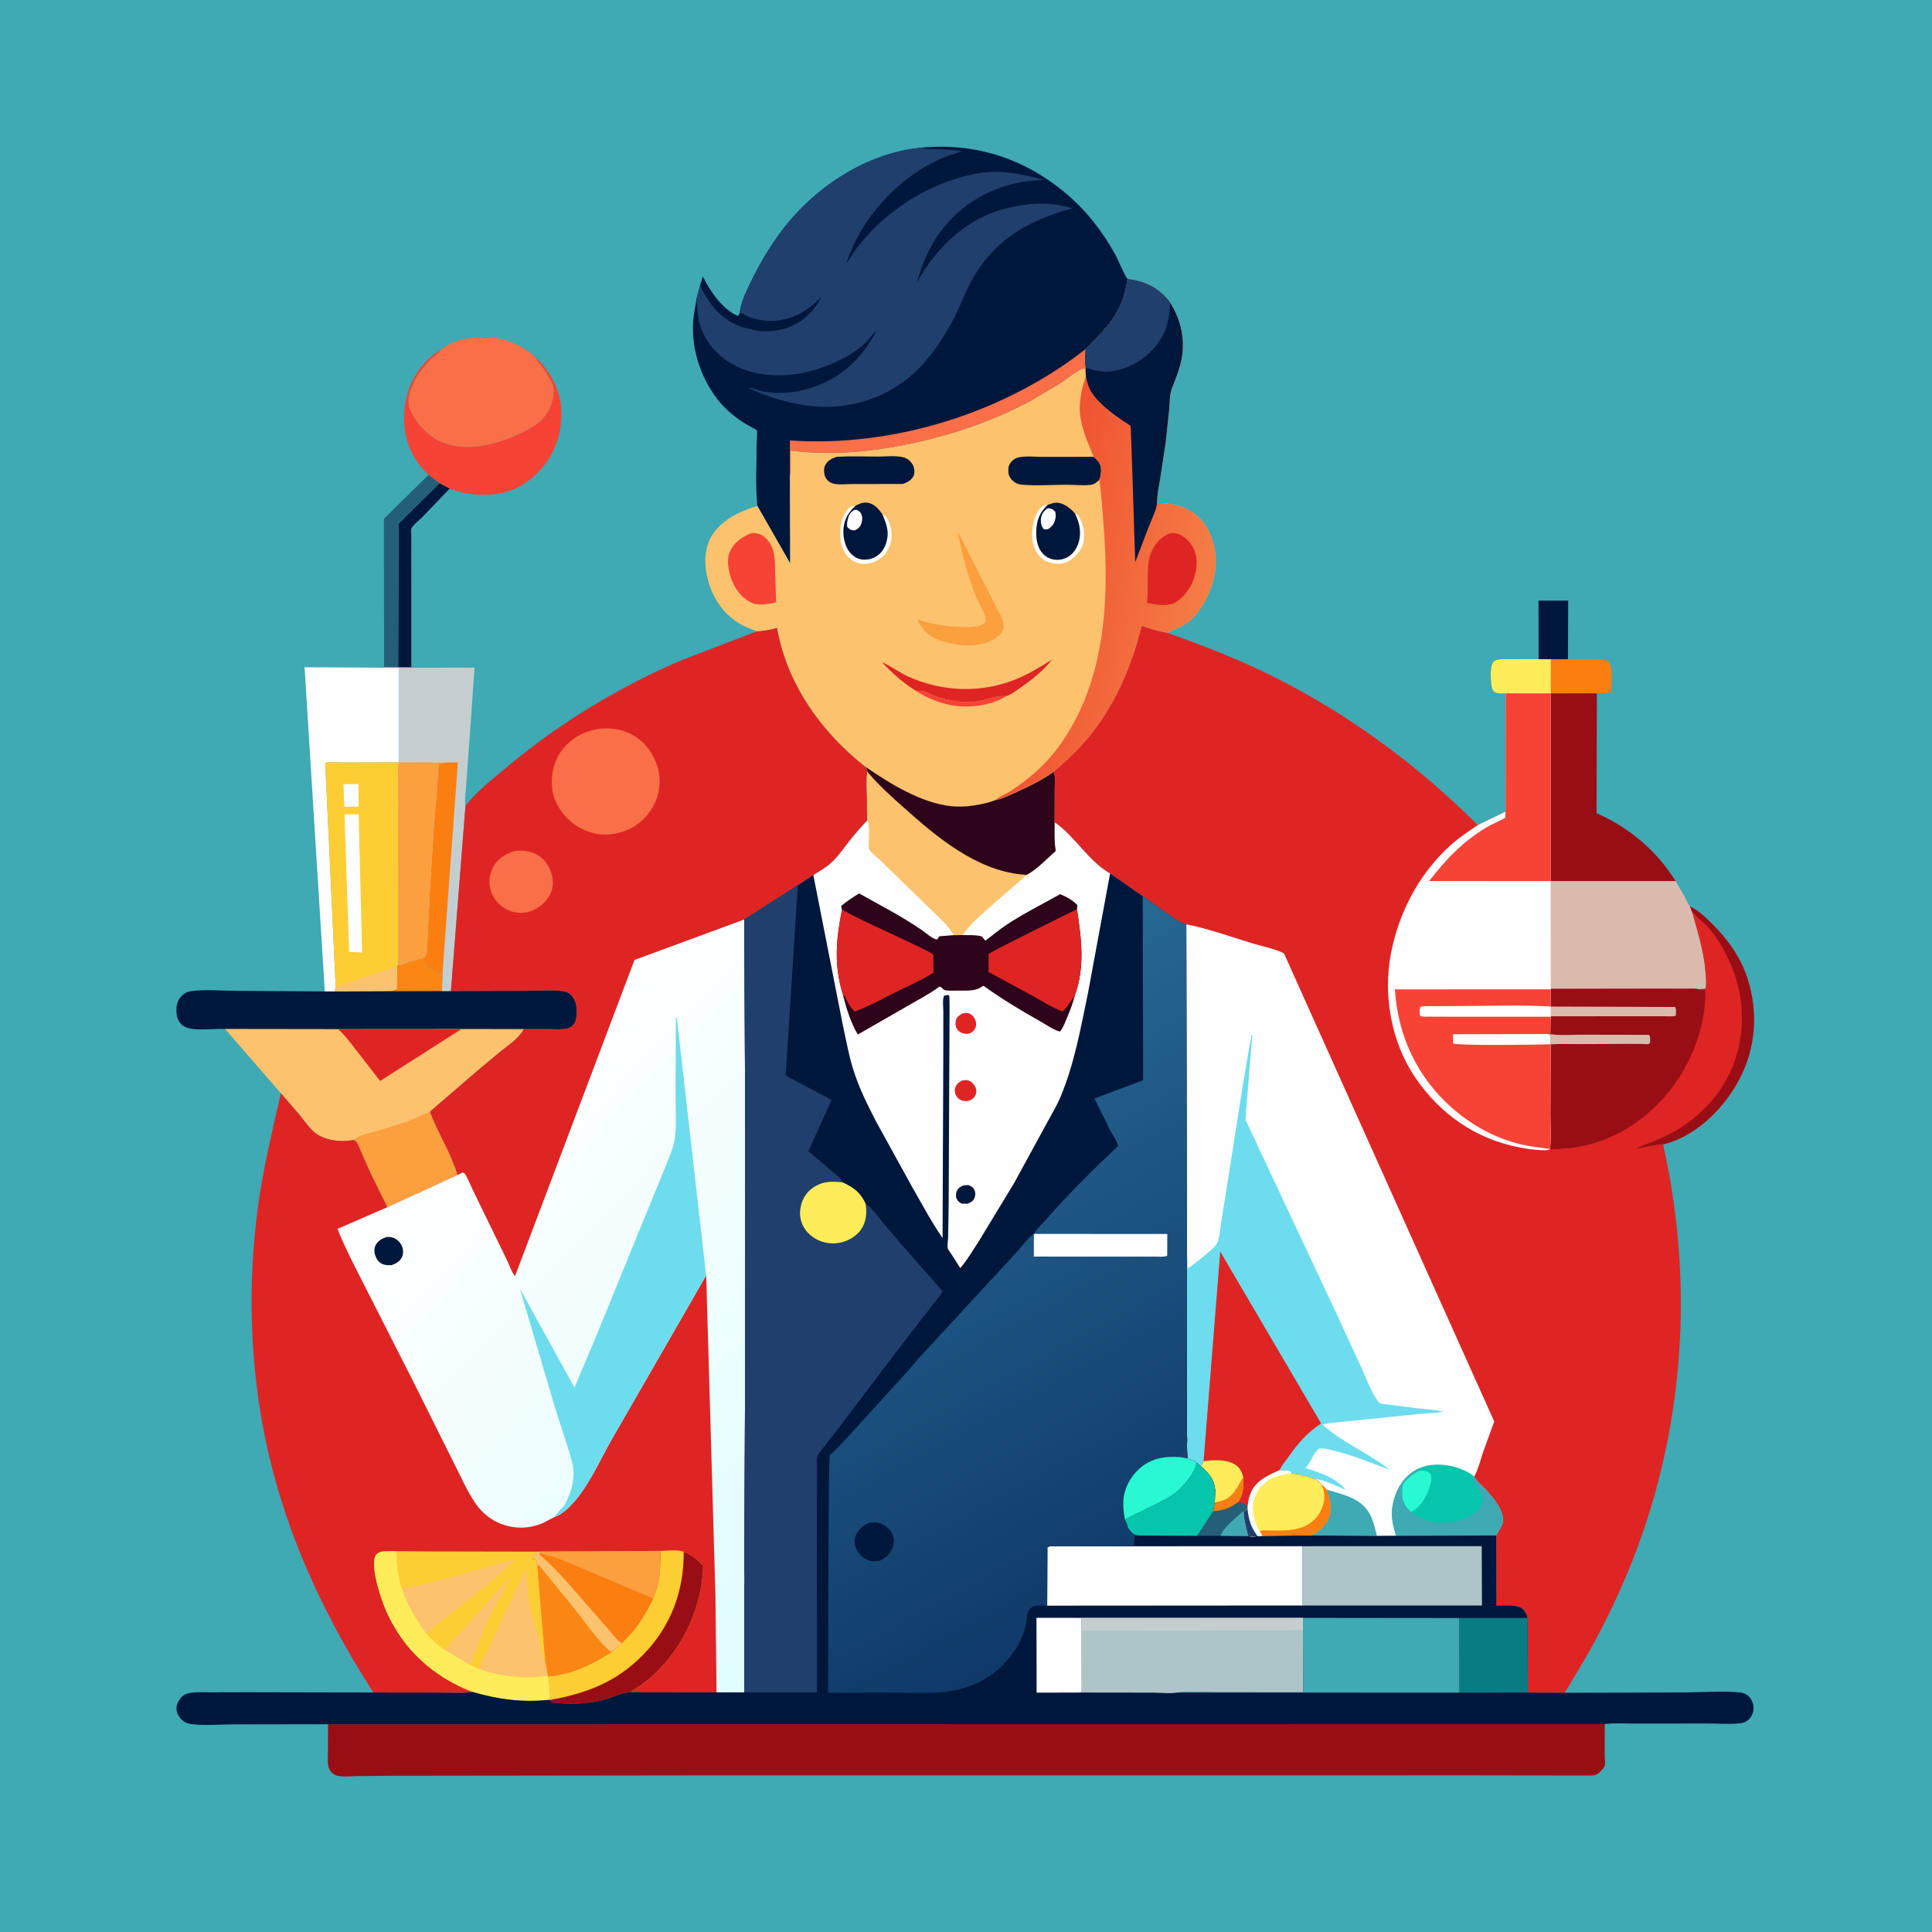
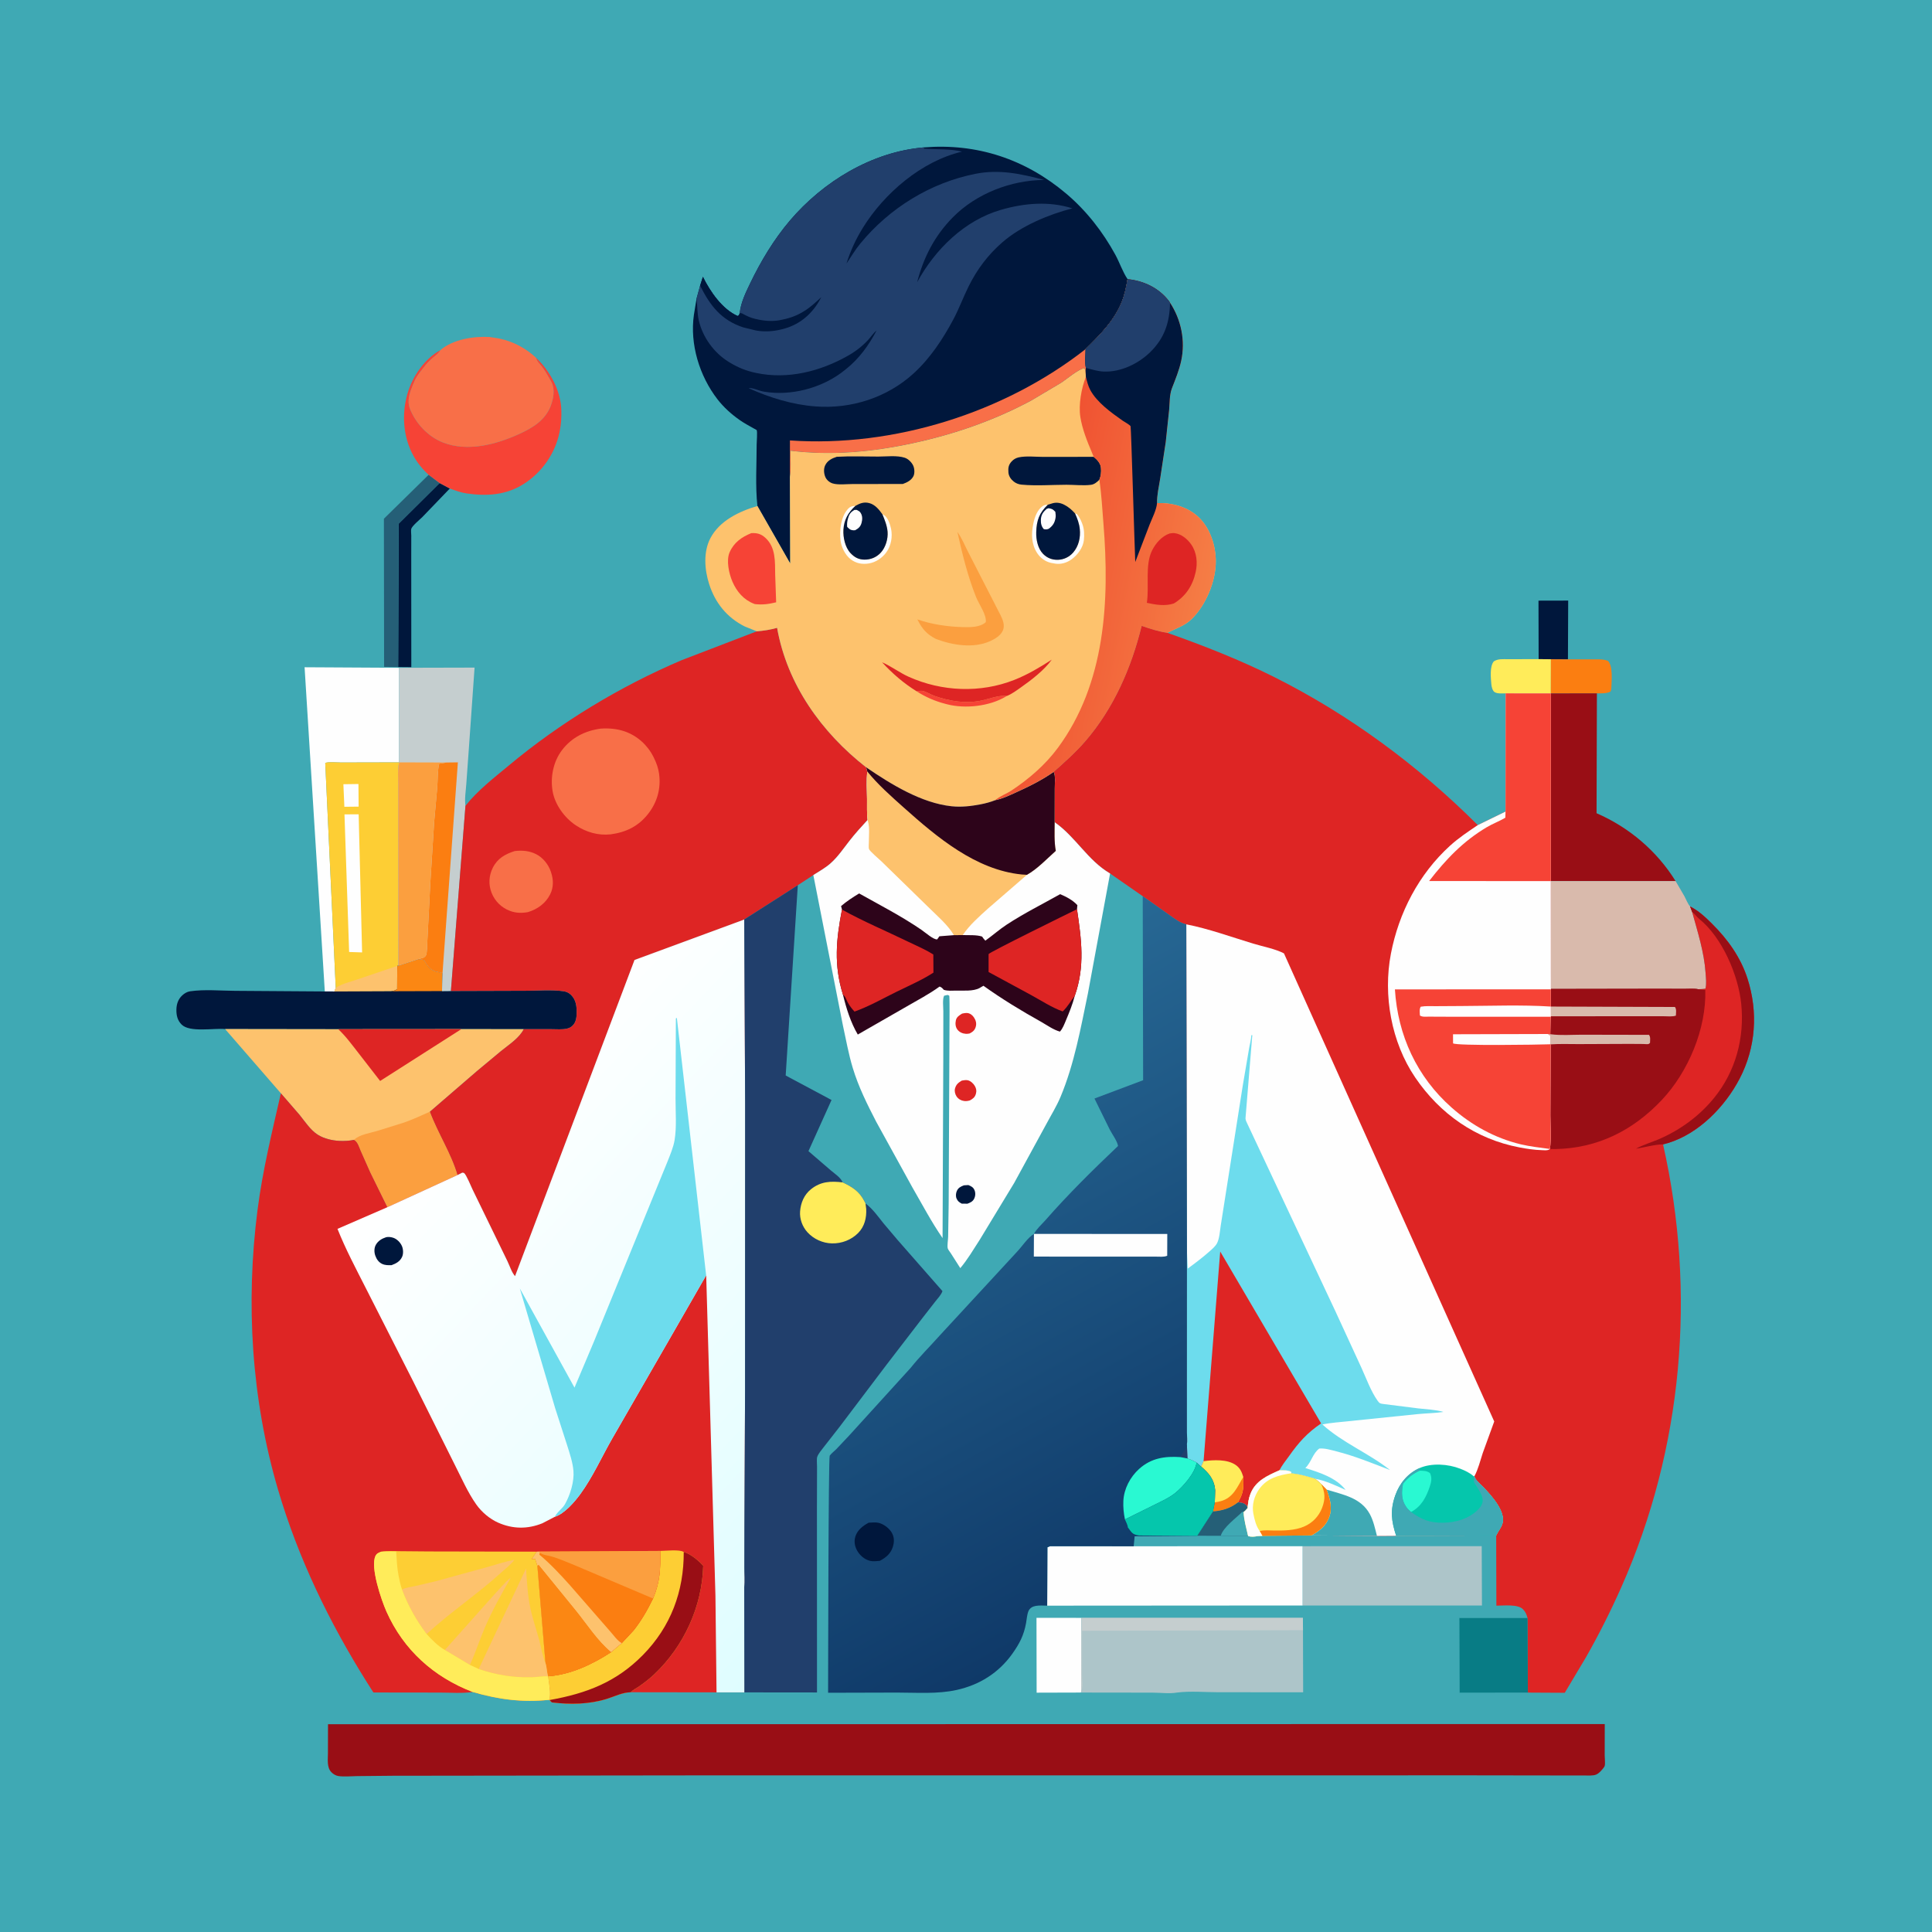
<svg xmlns="http://www.w3.org/2000/svg" version="1.1" style="display: block;" viewBox="0 0 2048 2048" width="1024" height="1024">
  <defs>
    <linearGradient id="Gradient1" gradientUnits="userSpaceOnUse" x1="1108.3" y1="620.4" x2="1276.56" y2="652.89">
      <stop class="stop0" offset="0" stop-opacity="1" stop-color="rgb(240,83,50)" />
      <stop class="stop1" offset="1" stop-opacity="1" stop-color="rgb(245,125,69)" />
    </linearGradient>
    <linearGradient id="Gradient2" gradientUnits="userSpaceOnUse" x1="974.654" y1="1595.57" x2="502.485" y2="1149.17">
      <stop class="stop0" offset="0" stop-opacity="1" stop-color="rgb(223,253,255)" />
      <stop class="stop1" offset="1" stop-opacity="1" stop-color="rgb(255,255,255)" />
    </linearGradient>
    <linearGradient id="Gradient3" gradientUnits="userSpaceOnUse" x1="1227.66" y1="1678.53" x2="917.295" y2="1112.63">
      <stop class="stop0" offset="0" stop-opacity="1" stop-color="rgb(15,57,104)" />
      <stop class="stop1" offset="1" stop-opacity="1" stop-color="rgb(39,104,148)" />
    </linearGradient>
  </defs>
  <path transform="translate(0,0)" fill="rgb(63,169,180)" d="M -0 -0 L 2048 0 L 2048 2048 L -0 2048 L -0 -0 z" />
  <path transform="translate(0,0)" fill="rgb(0,23,60)" d="M 1631.01 698.707 L 1630.86 636.713 L 1662.35 636.643 L 1662.08 698.951 L 1644.04 698.835 L 1631.01 698.707 z" />
  <path transform="translate(0,0)" fill="rgb(255,236,90)" d="M 1596.05 735.011 C 1592.54 735.027 1587.25 735.563 1584.25 733.603 C 1582.05 732.168 1581.09 727.785 1580.88 725.28 C 1580.34 718.693 1579 706.314 1583.5 701.084 C 1588.02 698.136 1593.3 698.808 1598.5 698.786 L 1631.01 698.707 L 1644.04 698.835 L 1643.99 735.023 L 1596.05 735.011 z" />
  <path transform="translate(0,0)" fill="rgb(251,126,17)" d="M 1662.08 698.951 L 1688.42 698.946 C 1693.93 698.972 1699.29 698.497 1704.5 700.547 C 1710 706.182 1708.3 721.661 1708.09 729.474 C 1708.05 730.834 1707.71 731.89 1707.16 733.115 C 1703.16 735.28 1697.27 734.996 1692.78 734.997 L 1643.99 735.023 L 1644.04 698.835 L 1662.08 698.951 z" />
  <path transform="translate(0,0)" fill="rgb(0,23,60)" d="M 465.988 512.037 L 476.825 517.838 L 447.737 548.066 C 445.153 550.654 437.121 557.21 435.982 560.497 C 435.456 562.013 435.972 566.054 435.969 567.761 L 435.936 588.463 L 436.002 707.191 L 422.048 707.07 L 422.58 555.141 L 465.988 512.037 z" />
  <path transform="translate(0,0)" fill="rgb(37,95,119)" d="M 454.389 503.308 L 465.988 512.037 L 422.58 555.141 L 422.048 707.07 L 407.165 706.874 L 406.943 549.867 L 454.389 503.308 z" />
  <path transform="translate(0,0)" fill="rgb(246,67,54)" d="M 454.389 503.308 C 448.262 497.854 442.509 490.774 438.5 483.603 C 427.263 463.502 425.575 438.941 432.019 417 C 437.349 398.854 450.051 380.4 466.808 371.153 L 466.298 371.908 C 464.667 374.277 463.282 375.617 461 377.404 C 456.103 381.238 451.575 386.019 447.956 390.995 C 446.456 393.057 444.822 394.85 443.381 397 L 442.459 398.312 C 440.374 401.489 438.858 404.993 437.443 408.5 C 434.319 416.243 431.27 424.864 434.507 433.178 C 440.598 448.824 453.839 462.897 469.5 469.03 C 495.622 479.26 526.04 471.167 550.448 460.009 C 564.748 453.472 578.03 445.425 583.84 430.065 C 586.724 422.443 588.387 413.153 584.82 405.503 L 582.222 400.794 C 579.969 396.904 577.728 393.032 575.07 389.397 C 572.409 385.759 569.489 383.825 568.293 379.298 C 583.078 393.353 594.582 414.233 595.042 435.023 C 595.205 442.408 594.894 449.271 593.433 456.5 L 593.069 458.379 C 588.582 480.576 574.594 500.519 555.625 512.739 C 536.752 524.896 516.278 526.168 494.668 523.053 C 488.436 522.155 482.714 519.984 476.825 517.838 L 465.988 512.037 L 454.389 503.308 z" />
  <path transform="translate(0,0)" fill="rgb(254,254,254)" d="M 344.305 1050.98 L 322.875 707.316 L 423.112 707.877 L 423.11 808.148 L 361.528 808.287 C 358.379 808.289 346.953 807.307 344.788 808.869 L 355.9 1047.12 L 354.481 1051.01 L 344.305 1050.98 z" />
  <path transform="translate(0,0)" fill="rgb(153,14,21)" d="M 1643.99 735.023 L 1692.78 734.997 L 1692.42 862.05 C 1726.91 877.022 1756.39 902.075 1776.21 934.009 L 1643.98 933.991 L 1643.99 735.023 z" />
  <path transform="translate(0,0)" fill="rgb(248,111,72)" d="M 466.808 371.153 C 480.027 359.7 502.3 356.186 519.167 357.251 L 528.071 358.65 L 529.901 359.022 C 544.196 362.032 557.663 369.303 568.293 379.298 C 569.489 383.825 572.409 385.759 575.07 389.397 C 577.728 393.032 579.969 396.904 582.222 400.794 L 584.82 405.503 C 588.387 413.153 586.724 422.443 583.84 430.065 C 578.03 445.425 564.748 453.472 550.448 460.009 C 526.04 471.167 495.622 479.26 469.5 469.03 C 453.839 462.897 440.598 448.824 434.507 433.178 C 431.27 424.864 434.319 416.243 437.443 408.5 C 438.858 404.993 440.374 401.489 442.459 398.312 L 443.381 397 C 444.822 394.85 446.456 393.057 447.956 390.995 C 451.575 386.019 456.103 381.238 461 377.404 C 463.282 375.617 464.667 374.277 466.298 371.908 L 466.808 371.153 z" />
  <path transform="translate(0,0)" fill="rgb(253,206,52)" d="M 423.11 808.148 C 421.394 815.604 422.111 824.425 422.11 832.101 L 422.13 871.12 L 422.318 1023.68 L 421.123 1023.89 L 420.996 1048.5 C 418.828 1050.22 417.063 1050.28 414.413 1050.76 L 354.481 1051.01 L 355.9 1047.12 L 344.788 808.869 C 346.953 807.307 358.379 808.289 361.528 808.287 L 423.11 808.148 z" />
  <path transform="translate(0,0)" fill="rgb(254,254,254)" d="M 363.999 831.309 L 379.971 831.088 L 380.158 855.051 L 365.044 855.222 L 363.999 831.309 z" />
  <path transform="translate(0,0)" fill="rgb(253,194,109)" d="M 355.9 1047.12 C 362.591 1042.79 370.986 1040.92 378.456 1038.35 L 421.123 1023.89 L 420.996 1048.5 C 418.828 1050.22 417.063 1050.28 414.413 1050.76 L 354.481 1051.01 L 355.9 1047.12 z" />
  <path transform="translate(0,0)" fill="rgb(254,254,254)" d="M 365.155 863.268 L 380.19 863.214 L 383.843 1009.59 L 370.094 1009.14 L 365.155 863.268 z" />
  <path transform="translate(0,0)" fill="rgb(217,186,172)" d="M 1776.21 934.009 L 1785.64 950.183 C 1787.34 953.423 1789.16 958.175 1791.55 960.857 L 1793.75 966.71 C 1799.63 988.138 1806.47 1009.14 1807.99 1031.45 C 1808.36 1036.84 1809.11 1042.64 1807.89 1047.95 C 1805.35 1048.5 1802.8 1048.51 1800.21 1048.6 C 1795.88 1047.69 1790.12 1048.21 1785.64 1048.2 L 1757.51 1048.13 L 1644.05 1048.32 L 1643.98 933.991 L 1776.21 934.009 z" />
  <path transform="translate(0,0)" fill="rgb(0,23,60)" d="M 422.318 1023.68 L 443.755 1016.65 L 449.5 1017.66 L 449.966 1018.55 C 452.771 1023.6 456.144 1028.25 462 1029.9 L 469.096 1031.5 L 468.544 1050.59 L 477.983 1050.49 L 556.987 1050.25 C 569.748 1050.22 584.316 1048.92 596.896 1050.68 C 600.342 1051.16 602.82 1052.2 605.319 1054.63 C 610.68 1059.85 611.438 1066.96 611.285 1074.06 C 611.182 1078.85 610.56 1083.58 607.038 1087.16 C 605.35 1088.87 603.353 1089.82 601.024 1090.38 C 596.04 1091.58 589.819 1090.96 584.668 1090.98 L 555.176 1090.95 L 489.071 1090.91 L 358.589 1091 L 238.613 1090.84 C 226.817 1089.68 201.114 1094.71 192.5 1086.05 C 188.131 1081.65 186.923 1076.43 186.989 1070.41 C 187.054 1064.55 188.768 1059.28 193.129 1055.19 C 195.472 1052.99 198.36 1051.26 201.579 1050.8 C 216.716 1048.61 233.935 1050.22 249.246 1050.32 L 344.305 1050.98 L 354.481 1051.01 L 414.413 1050.76 C 417.063 1050.28 418.828 1050.22 420.996 1048.5 L 421.123 1023.89 L 422.318 1023.68 z" />
  <path transform="translate(0,0)" fill="rgb(251,135,19)" d="M 422.318 1023.68 L 443.755 1016.65 L 449.5 1017.66 L 449.966 1018.55 C 452.771 1023.6 456.144 1028.25 462 1029.9 L 469.096 1031.5 L 468.544 1050.59 L 414.413 1050.76 C 417.063 1050.28 418.828 1050.22 420.996 1048.5 L 421.123 1023.89 L 422.318 1023.68 z" />
  <path transform="translate(0,0)" fill="rgb(197,206,207)" d="M 423.112 707.877 L 503.066 707.681 L 497.086 792.387 L 494.284 831.319 C 493.761 838.652 492.342 846.935 493.407 854.186 L 477.983 1050.49 L 468.544 1050.59 L 469.096 1031.5 L 462 1029.9 C 456.144 1028.25 452.771 1023.6 449.966 1018.55 L 449.5 1017.66 L 443.755 1016.65 L 422.318 1023.68 L 422.13 871.12 L 422.11 832.101 C 422.111 824.425 421.394 815.604 423.11 808.148 L 423.112 707.877 z" />
  <path transform="translate(0,0)" fill="rgb(251,126,17)" d="M 473.315 808.288 L 485.369 808.133 L 469.096 1031.5 L 462 1029.9 C 456.144 1028.25 452.771 1023.6 449.966 1018.55 L 449.5 1017.66 L 443.755 1016.65 L 449.5 1014.96 C 450.167 1014.24 451.088 1013.69 451.5 1012.8 C 452.958 1009.65 452.725 1001.47 452.991 997.852 L 456.153 936 L 460.217 871.467 L 463.467 835.058 C 464.134 826.865 463.669 817.556 465.5 809.603 L 473.315 808.288 z" />
  <path transform="translate(0,0)" fill="rgb(251,159,63)" d="M 423.11 808.148 L 473.315 808.288 L 465.5 809.603 C 463.669 817.556 464.134 826.865 463.467 835.058 L 460.217 871.467 L 456.153 936 L 452.991 997.852 C 452.725 1001.47 452.958 1009.65 451.5 1012.8 C 451.088 1013.69 450.167 1014.24 449.5 1014.96 L 443.755 1016.65 L 422.318 1023.68 L 422.13 871.12 L 422.11 832.101 C 422.111 824.425 421.394 815.604 423.11 808.148 z" />
  <path transform="translate(0,0)" fill="rgb(253,194,109)" d="M 489.071 1090.91 L 555.176 1090.95 C 550.458 1100.47 539.235 1107.54 531.079 1114.2 L 505.516 1135.48 L 455.742 1178.43 C 464.12 1201.06 478.283 1222.51 485.012 1245.6 L 410.616 1279.7 L 392.418 1242.69 L 382.22 1219.72 C 380.47 1215.67 379.241 1210.6 375.235 1208.34 C 370.218 1209.37 364.765 1209.64 359.66 1209.39 C 352.096 1209.02 343.463 1207 336.969 1202.93 C 329.141 1198.03 323.379 1189.02 317.607 1181.89 L 297.743 1158.93 L 238.613 1090.84 L 358.589 1091 L 489.071 1090.91 z" />
  <path transform="translate(0,0)" fill="rgb(222,37,36)" d="M 358.589 1091 L 489.071 1090.91 L 402.949 1145.86 L 380.172 1116.5 C 373.22 1107.65 366.834 1098.72 358.589 1091 z" />
  <path transform="translate(0,0)" fill="rgb(251,159,63)" d="M 455.742 1178.43 C 464.12 1201.06 478.283 1222.51 485.012 1245.6 L 410.616 1279.7 L 392.418 1242.69 L 382.22 1219.72 C 380.47 1215.67 379.241 1210.6 375.235 1208.34 L 376.072 1207.62 C 381.356 1202.79 392.354 1200.99 399.233 1199.02 L 428.5 1189.89 C 437.764 1186.59 446.788 1182.49 455.742 1178.43 z" />
  <path transform="translate(0,0)" fill="rgb(153,14,21)" d="M 347.71 1827.76 L 1701.12 1827.56 L 1701.05 1860.81 C 1701.04 1863.82 1701.77 1869.24 1701.03 1872.03 C 1700.69 1873.3 1697.78 1876.54 1696.84 1877.5 C 1693.16 1881.21 1691.07 1881.98 1686 1882.12 L 1559.47 1881.94 L 1320.57 1881.97 L 736.338 1881.99 L 416.238 1882.38 L 378.534 1882.75 C 372.273 1882.81 365.005 1883.57 358.834 1882.71 C 355.97 1882.31 353.132 1880.58 351.168 1878.5 C 346.319 1873.37 347.623 1865.12 347.619 1858.62 L 347.71 1827.76 z" />
  <path transform="translate(0,0)" fill="rgb(0,23,60)" d="M 979.288 156.249 C 1035.78 151.715 1086.78 168.634 1130.08 205.14 C 1151.49 223.191 1169.02 245.671 1182.4 270.198 C 1186.79 278.265 1190.19 288.478 1195.28 295.9 C 1193.87 304.318 1192.16 312.746 1188.89 320.665 C 1180.66 340.616 1165.82 355.252 1150.78 370.055 C 1150.7 376.078 1149.63 384.263 1151.13 389.992 L 1150.74 393.219 L 1149.5 390.205 C 1142.11 392.086 1131.37 401.588 1124.68 405.923 L 1093.31 424.551 C 1053.76 445.79 1011.64 460.366 967.82 469.821 C 924.832 479.096 881.691 483.155 837.874 477.801 C 837.815 486.623 838.813 496.881 837.344 505.51 L 837.654 597.284 L 802.879 536.378 C 800.585 515.184 802.09 492.475 802.091 471.106 C 802.091 468.201 803.033 457.729 802.095 455.877 C 802.011 455.713 798.993 454.159 798.784 454.041 C 793.865 451.271 788.837 448.568 784.206 445.333 C 775.378 439.167 767.134 431.776 760.538 423.243 C 741.457 398.554 731.098 364.823 735.575 333.683 L 738.333 316.675 L 742.146 302.837 L 745.124 293.494 C 752.694 308.987 765.686 327.884 782 335.015 C 783.8 333.711 783.484 333.863 784.141 331.956 C 785.265 320.86 790.387 310.405 795.166 300.443 C 806.4 277.026 820.416 253.706 837.256 233.899 C 872.519 192.425 924.201 160.933 979.288 156.249 z" />
  <path transform="translate(0,0)" fill="rgb(248,111,72)" d="M 1150.78 370.055 C 1150.7 376.078 1149.63 384.263 1151.13 389.992 L 1150.74 393.219 L 1149.5 390.205 C 1142.11 392.086 1131.37 401.588 1124.68 405.923 L 1093.31 424.551 C 1053.76 445.79 1011.64 460.366 967.82 469.821 C 924.832 479.096 881.691 483.155 837.874 477.801 C 837.815 486.623 838.813 496.881 837.344 505.51 L 837.369 466.883 C 946.956 474.464 1064.47 437.744 1150.78 370.055 z" />
  <path transform="translate(0,0)" fill="rgb(33,63,108)" d="M 784.141 331.956 C 785.265 320.86 790.387 310.405 795.166 300.443 C 806.4 277.026 820.416 253.706 837.256 233.899 C 872.519 192.425 924.201 160.933 979.288 156.249 L 979.551 157.536 C 992.592 158.684 1007.03 157.471 1019.79 160.738 C 977.002 170.737 937.237 204.893 914.545 241.688 C 907.231 253.548 901.409 266.099 897.298 279.409 C 902.133 272.232 906.423 264.918 911.932 258.207 C 942.871 220.527 986.547 193.515 1034.45 184.17 C 1059.52 179.28 1082.73 184.301 1106.89 190.772 C 1071.86 190.938 1035 205.133 1010.17 230.248 C 990.878 249.763 979.005 272.697 972.217 299.168 C 991.191 264.392 1022.27 233.672 1061 222.446 C 1085.71 215.284 1111.93 212.971 1136.81 220.884 C 1111.69 227.276 1082.66 239.486 1062.96 256.5 C 1047.57 269.805 1035.94 285.166 1026.88 303.371 C 1021.09 314.999 1016.63 327.296 1010.5 338.758 C 999.393 359.554 985.975 379.85 968.471 395.833 C 940.381 421.482 902.293 433.681 864.607 430.845 C 839.839 428.981 816.124 421.603 793.585 411.5 C 797.42 410.657 804.766 414.306 809 415.002 L 810.551 415.277 C 838.182 419.767 869.244 411.711 891.661 395.275 L 896.549 391.474 C 910.599 380.38 921.046 365.94 929.254 350.205 C 925.734 353.091 923.531 356.744 920.5 360.059 C 914.312 366.826 906.956 372.509 899 377.016 C 869.579 393.684 835.225 402.494 801.5 395.342 C 791.164 393.149 782.73 389.851 773.664 384.343 L 772.474 383.629 C 756.78 373.98 744.843 357.431 740.734 339.607 C 738.971 331.96 739.397 324.347 738.333 316.675 L 742.146 302.837 L 745.124 293.494 C 752.694 308.987 765.686 327.884 782 335.015 C 783.8 333.711 783.484 333.863 784.141 331.956 z" />
  <path transform="translate(0,0)" fill="rgb(0,23,60)" d="M 742.146 302.837 L 745.124 293.494 C 752.694 308.987 765.686 327.884 782 335.015 C 783.8 333.711 783.484 333.863 784.141 331.956 C 785.669 331.904 786.26 331.971 787.616 332.747 C 791.695 335.082 795.855 336.935 800.45 337.983 L 802 338.327 C 809.879 340.208 818.615 340.892 826.635 339.401 C 835.24 337.801 843.188 335.382 850.747 330.807 L 852 330.04 C 859 325.913 864.681 320.406 870.646 314.952 L 868.12 319.528 C 859.235 334.386 846.242 344.804 829.28 348.941 L 827.5 349.362 C 819.561 351.3 810.412 351.875 802.317 350.484 L 801 350.239 L 788 347.083 C 764.548 339.393 752.834 324.066 742.146 302.837 z" />
  <path transform="translate(0,0)" fill="rgb(222,37,36)" d="M 802.216 669.216 C 809.543 668.658 816.682 667.525 823.762 665.528 C 834.312 725.419 870.919 776.503 918.225 813.45 L 919.347 817.779 C 918.352 827.349 918.952 837.199 919.094 846.813 C 919.202 854.14 918.771 861.97 919.668 869.224 C 912.986 876.472 906.41 883.717 900.344 891.5 C 893.983 899.663 888.049 908.515 880.228 915.369 C 874.837 920.093 868.224 923.78 862.172 927.62 L 845.713 938.366 L 788.933 974.677 L 788.057 975.077 L 672.62 1017.62 L 545.975 1352.78 C 542.41 1348.95 540.103 1341.36 537.741 1336.61 L 500.902 1260.9 C 499.511 1258.06 494.182 1244.96 491.941 1243.5 C 491.387 1243.14 490.647 1243.23 490 1243.1 L 485.012 1245.6 C 478.283 1222.51 464.12 1201.06 455.742 1178.43 L 505.516 1135.48 L 531.079 1114.2 C 539.235 1107.54 550.458 1100.47 555.176 1090.95 L 584.668 1090.98 C 589.819 1090.96 596.04 1091.58 601.024 1090.38 C 603.353 1089.82 605.35 1088.87 607.038 1087.16 C 610.56 1083.58 611.182 1078.85 611.285 1074.06 C 611.438 1066.96 610.68 1059.85 605.319 1054.63 C 602.82 1052.2 600.342 1051.16 596.896 1050.68 C 584.316 1048.92 569.748 1050.22 556.987 1050.25 L 477.983 1050.49 L 493.407 854.186 C 506.488 837.671 523.309 824.846 539.373 811.443 C 593.893 765.956 657.16 727.656 722.516 699.841 L 802.216 669.216 z" />
  <path transform="translate(0,0)" fill="rgb(248,111,72)" d="M 545.674 902.144 C 553.661 901.237 561.075 901.814 568.324 905.458 C 575.406 909.018 581.298 916.278 583.825 923.728 L 584.235 925 C 586.764 932.652 586.896 940.625 583.232 947.967 C 578.405 957.64 569.765 963.788 559.654 966.882 C 552.888 968.062 546.994 967.984 540.5 965.542 C 531.639 962.21 524.605 955.314 521.134 946.5 C 517.658 937.675 518.158 928.33 522.379 919.875 C 527.371 909.877 535.461 905.397 545.674 902.144 z" />
  <path transform="translate(0,0)" fill="rgb(248,111,72)" d="M 636.95 772.349 C 645.343 771.774 654.095 772.532 662.094 775.276 C 675.377 779.834 686.405 789.75 692.661 802.294 L 693.341 803.694 C 695.907 808.885 697.802 814.247 698.622 820.009 C 700.847 835.645 696.707 850.521 686.898 862.928 C 676.62 875.927 663.562 882.268 647.298 884.446 C 634.053 885.865 621.434 882.176 610.458 874.915 C 598.436 866.962 588.2 852.936 585.764 838.598 C 583.253 823.812 586.493 807.453 595.603 795.364 C 605.86 781.755 620.349 774.554 636.95 772.349 z" />
  <path transform="translate(0,0)" fill="rgb(253,194,109)" d="M 1195.28 295.9 C 1212.43 297.634 1228.37 305.127 1239.06 319 L 1240.27 320.854 C 1252.09 338.944 1256.7 361.181 1252.1 382.48 C 1249.92 392.585 1245.95 402.092 1242.24 411.697 C 1239.65 418.424 1239.95 427.031 1239.34 434.202 L 1235.7 468.639 L 1229.74 507.725 C 1228.4 515.814 1226.31 525.088 1226.48 533.286 C 1242.36 532.772 1259.16 537.204 1270.84 548.5 C 1282.9 560.169 1288.76 578.481 1288.8 595 C 1288.84 616.137 1278.51 641.036 1263.5 655.911 C 1255.66 663.676 1246.82 665.855 1237.54 670.858 C 1227.6 669.39 1219.62 666.717 1210.24 663.513 C 1199.42 707.743 1180.55 751.027 1150.52 785.739 C 1140.15 797.725 1128.78 807.746 1117.01 818.248 C 1104.46 827.048 1090.35 834.055 1076.38 840.314 C 1069.45 843.415 1062.33 846.879 1054.83 848.304 C 1050.04 850.212 1044.53 851.669 1039.47 852.637 C 1029.41 854.562 1019.17 855.776 1008.91 854.707 C 976.756 851.353 944.379 831.303 918.225 813.45 C 870.919 776.503 834.312 725.419 823.762 665.528 C 816.682 667.525 809.543 668.658 802.216 669.216 L 789.455 664.081 C 770.571 654.638 758.083 639.095 751.702 619.071 C 746.841 603.82 745.415 585.081 753.051 570.5 C 762.768 551.944 783.674 542.002 802.879 536.378 L 837.654 597.284 L 837.344 505.51 C 838.813 496.881 837.815 486.623 837.874 477.801 C 881.691 483.155 924.832 479.096 967.82 469.821 C 1011.64 460.366 1053.76 445.79 1093.31 424.551 L 1124.68 405.923 C 1131.37 401.588 1142.11 392.086 1149.5 390.205 L 1150.74 393.219 L 1151.13 389.992 C 1149.63 384.263 1150.7 376.078 1150.78 370.055 C 1165.82 355.252 1180.66 340.616 1188.89 320.665 C 1192.16 312.746 1193.87 304.318 1195.28 295.9 z" />
  <path transform="translate(0,0)" fill="rgb(246,67,54)" d="M 971.723 732.836 C 973.367 732.686 975.937 732.08 977.5 732.309 C 981.198 732.852 986.664 736.314 990.456 737.657 C 1006.57 743.364 1024.14 746.228 1041.01 742.5 C 1049.52 740.619 1058.47 736.876 1067.24 737.703 L 1066.22 738.375 C 1048.97 748.746 1023.08 751.551 1003.86 746.553 L 1002 746.057 C 991.295 743.296 981.007 738.872 971.723 732.836 z" />
  <path transform="translate(0,0)" fill="rgb(254,254,254)" d="M 935.373 545.159 L 936.638 545.741 C 941.099 548.179 943.557 555.821 944.55 560.508 C 946.326 568.891 944.588 578.567 939.541 585.5 C 935.172 591.502 928.417 596.046 921.068 597.275 C 914 598.458 907.305 597.208 901.58 592.722 C 895.841 588.224 891.802 579.829 890.962 572.673 C 889.751 562.364 891.388 548.197 898.34 540.101 C 900.961 537.05 902.883 536.496 906.805 536.206 C 899.183 543.26 894.708 550.874 894.08 561.5 C 893.599 569.628 895.847 580.133 901.518 586.243 C 905.665 590.71 910.09 593.152 916.219 593.226 C 922.993 593.307 929.115 590.796 933.732 585.754 C 938.806 580.214 941.471 571.133 940.868 563.727 C 940.337 557.206 937.841 551.138 935.373 545.159 z" />
  <path transform="translate(0,0)" fill="rgb(254,254,254)" d="M 1139.57 544.231 L 1141.5 544.839 C 1143.82 547.754 1145.4 550.47 1146.74 553.955 L 1147.32 555.5 C 1149.38 560.766 1149.55 566.893 1148.96 572.5 C 1148.14 580.415 1142.39 588.134 1136.15 592.757 C 1131.05 596.534 1124.65 598.526 1118.33 597.428 L 1117 597.175 L 1114.25 596.695 C 1108.13 595.381 1102.82 591.487 1099.42 586.265 C 1093.27 576.805 1093.11 565.91 1095.34 555.16 C 1096.78 548.187 1099.59 539.82 1106.12 536.007 C 1107.64 535.118 1109.03 535.101 1110.74 535.032 C 1101.7 543.7 1098.8 551.671 1098.45 564.166 C 1098.23 571.971 1100.11 581.469 1105.76 587.191 C 1110.04 591.532 1115.43 593.601 1121.5 593.404 C 1127.75 593.201 1133.51 590.412 1137.6 585.702 C 1143.49 578.915 1145.49 569.777 1144.63 561 C 1144.03 554.938 1142.05 549.74 1139.57 544.231 z" />
  <path transform="translate(0,0)" fill="rgb(222,37,36)" d="M 971.723 732.836 C 957.813 724.208 946.073 714.042 934.974 702.016 C 944.581 706.161 953.367 712.962 963.183 717.382 C 998.252 733.174 1039.2 734.933 1075.16 720.738 C 1089.48 715.087 1102.03 707.545 1114.92 699.277 C 1106.92 710.439 1093.2 720.941 1082 728.808 C 1077.57 731.92 1072.54 735.663 1067.51 737.664 L 1067.24 737.703 C 1058.47 736.876 1049.52 740.619 1041.01 742.5 C 1024.14 746.228 1006.57 743.364 990.456 737.657 C 986.664 736.314 981.198 732.852 977.5 732.309 C 975.937 732.08 973.367 732.686 971.723 732.836 z" />
  <path transform="translate(0,0)" fill="rgb(0,23,60)" d="M 906.805 536.206 C 911.614 533.499 915.73 531.872 921.298 533.252 C 927.528 534.798 931.857 540.16 935.373 545.159 C 937.841 551.138 940.337 557.206 940.868 563.727 C 941.471 571.133 938.806 580.214 933.732 585.754 C 929.115 590.796 922.993 593.307 916.219 593.226 C 910.09 593.152 905.665 590.71 901.518 586.243 C 895.847 580.133 893.599 569.628 894.08 561.5 C 894.708 550.874 899.183 543.26 906.805 536.206 z" />
  <path transform="translate(0,0)" fill="rgb(254,254,254)" d="M 905.857 540.5 L 908.199 540.513 C 910.109 541.6 911.237 541.875 912.407 543.806 C 914.368 547.044 914.245 550.618 913.309 554.169 C 912.236 558.242 910.073 560.11 906.5 562.07 L 904.5 562.166 C 901.236 561.881 900.242 560.648 898.031 558.5 C 897.759 555.447 897.971 552.9 898.796 549.926 C 900.129 545.123 901.548 542.924 905.857 540.5 z" />
  <path transform="translate(0,0)" fill="rgb(0,23,60)" d="M 1110.74 535.032 L 1114.48 533.888 C 1119.11 532.239 1123.51 532.751 1127.9 534.932 C 1132.58 537.262 1136.08 540.4 1139.57 544.231 C 1142.05 549.74 1144.03 554.938 1144.63 561 C 1145.49 569.777 1143.49 578.915 1137.6 585.702 C 1133.51 590.412 1127.75 593.201 1121.5 593.404 C 1115.43 593.601 1110.04 591.532 1105.76 587.191 C 1100.11 581.469 1098.23 571.971 1098.45 564.166 C 1098.8 551.671 1101.7 543.7 1110.74 535.032 z" />
  <path transform="translate(0,0)" fill="rgb(254,254,254)" d="M 1109.38 539.5 L 1111.55 538.72 C 1115.46 539.46 1115.86 539.686 1118.68 542.5 C 1119 544.636 1119.28 546.752 1118.92 548.905 C 1118.05 554.211 1116.02 557.36 1111.74 560.5 C 1109.46 561.366 1108.94 561.283 1106.5 560.914 C 1103.97 558.159 1103.21 554.74 1103.36 551.049 C 1103.56 545.798 1105.65 542.947 1109.38 539.5 z" />
  <path transform="translate(0,0)" fill="rgb(0,23,60)" d="M 887.025 484.219 C 901.571 483.396 916.531 483.989 931.125 483.98 C 939.848 483.975 950.89 482.539 959.092 485.233 C 962.778 486.444 966.271 489.939 967.945 493.389 C 969.423 496.432 969.833 501.542 968.32 504.649 C 966.125 509.158 961.47 511.444 957.009 513.036 L 903.824 513.094 C 897.69 513.076 888.393 514.253 882.593 512.428 C 879.297 511.392 876.267 508.817 874.892 505.635 C 873.29 501.927 872.941 496.981 874.722 493.278 C 877.197 488.132 881.87 485.88 887.025 484.219 z" />
  <path transform="translate(0,0)" fill="rgb(251,159,63)" d="M 1014.89 563.898 C 1019.86 570.683 1023.07 579.207 1027.05 586.671 L 1060.79 652.475 C 1063.12 657.246 1065.3 662.787 1063.21 668.045 C 1061.04 673.55 1054.84 677.249 1049.69 679.586 C 1031.9 687.652 1009.45 683.926 991.954 677.251 C 981.885 671.912 977.479 666.537 972.43 656.538 C 987.315 661.881 1004.87 664.367 1020.7 664.764 C 1028.45 664.959 1039.05 665.091 1044.97 659.5 C 1046.09 651.917 1037.62 640.248 1034.69 632.95 C 1025.88 611.032 1019.97 586.938 1014.89 563.898 z" />
  <path transform="translate(0,0)" fill="rgb(0,23,60)" d="M 1165.36 508.571 C 1162.82 511.047 1160.15 513.437 1156.5 513.918 C 1148.37 514.99 1138.76 513.846 1130.48 513.868 C 1114.97 513.908 1098.37 515.18 1082.98 513.745 C 1079.88 513.457 1077.08 512.441 1074.64 510.5 C 1071.54 508.033 1069.3 504.797 1068.97 500.787 C 1068.55 495.886 1069.12 492.584 1072.56 488.959 C 1074.55 486.863 1077.01 485.455 1079.84 484.833 C 1087.65 483.117 1097.95 484.332 1106 484.331 L 1159.35 484.261 C 1162.95 487.193 1166.68 491.119 1167.07 496 C 1167.44 500.53 1167.07 504.366 1165.36 508.571 z" />
  <path transform="translate(0,0)" fill="rgb(246,67,54)" d="M 796.393 565.149 C 802.657 564.826 806.803 565.937 811.5 570.272 C 822.455 580.381 821.501 595.436 821.725 609.039 L 822.758 638.467 C 814.707 640.398 808.507 641.263 800.222 640.367 L 799.217 639.998 C 788.335 635.803 780.998 627.173 776.422 616.599 C 772.792 608.21 769.575 594.105 773.478 585.326 C 778.103 574.924 786.207 569.326 796.393 565.149 z" />
  <path transform="translate(0,0)" fill="url(#Gradient1)" d="M 1195.28 295.9 C 1212.43 297.634 1228.37 305.127 1239.06 319 L 1240.27 320.854 C 1252.09 338.944 1256.7 361.181 1252.1 382.48 C 1249.92 392.585 1245.95 402.092 1242.24 411.697 C 1239.65 418.424 1239.95 427.031 1239.34 434.202 L 1235.7 468.639 L 1229.74 507.725 C 1228.4 515.814 1226.31 525.088 1226.48 533.286 C 1242.36 532.772 1259.16 537.204 1270.84 548.5 C 1282.9 560.169 1288.76 578.481 1288.8 595 C 1288.84 616.137 1278.51 641.036 1263.5 655.911 C 1255.66 663.676 1246.82 665.855 1237.54 670.858 C 1227.6 669.39 1219.62 666.717 1210.24 663.513 C 1199.42 707.743 1180.55 751.027 1150.52 785.739 C 1140.15 797.725 1128.78 807.746 1117.01 818.248 C 1104.46 827.048 1090.35 834.055 1076.38 840.314 C 1069.45 843.415 1062.33 846.879 1054.83 848.304 C 1059.86 843.859 1066.64 841.693 1072.25 837.966 C 1090.83 825.611 1108.11 810.727 1121.4 792.735 C 1171.87 724.413 1176.3 636.713 1169.71 555.182 C 1168.46 539.728 1167.66 523.897 1165.36 508.571 C 1167.07 504.366 1167.44 500.53 1167.07 496 C 1166.68 491.119 1162.95 487.193 1159.35 484.261 L 1157.46 479.65 C 1152.47 467.975 1147.14 454.522 1145.2 441.939 C 1143.22 429.064 1146.29 411.472 1151.09 399.506 L 1150.74 393.219 L 1151.13 389.992 C 1149.63 384.263 1150.7 376.078 1150.78 370.055 C 1165.82 355.252 1180.66 340.616 1188.89 320.665 C 1192.16 312.746 1193.87 304.318 1195.28 295.9 z" />
  <path transform="translate(0,0)" fill="rgb(222,37,36)" d="M 1239.86 565.5 C 1241.52 565.241 1243.32 564.955 1245 565.145 C 1252.24 565.966 1258.76 571.423 1262.75 577.177 C 1268.67 585.706 1269.65 596.516 1267.45 606.464 C 1264.25 620.868 1256.85 632.12 1244.29 639.711 C 1234.99 642.78 1225.02 641.062 1215.69 639.025 C 1218.45 621.788 1213.45 598.964 1221.28 583.432 C 1225.15 575.739 1231.58 568.362 1239.86 565.5 z" />
  <path transform="translate(0,0)" fill="rgb(0,23,60)" d="M 1195.28 295.9 C 1212.43 297.634 1228.37 305.127 1239.06 319 L 1240.27 320.854 C 1252.09 338.944 1256.7 361.181 1252.1 382.48 C 1249.92 392.585 1245.95 402.092 1242.24 411.697 C 1239.65 418.424 1239.95 427.031 1239.34 434.202 L 1235.7 468.639 L 1229.74 507.725 C 1228.4 515.814 1226.31 525.088 1226.48 533.286 C 1226 540.392 1221.21 549.489 1218.59 556.191 L 1203.42 595.721 C 1202.83 583.699 1199.05 452.69 1198.46 451.793 C 1197.3 450.068 1191.79 447.148 1189.9 445.817 C 1177.95 437.381 1162.74 426.533 1155.7 413.341 C 1153.4 409.022 1152.29 404.218 1151.09 399.506 L 1150.74 393.219 L 1151.13 389.992 C 1149.63 384.263 1150.7 376.078 1150.78 370.055 C 1165.82 355.252 1180.66 340.616 1188.89 320.665 C 1192.16 312.746 1193.87 304.318 1195.28 295.9 z" />
  <path transform="translate(0,0)" fill="rgb(33,63,108)" d="M 1195.28 295.9 C 1212.43 297.634 1228.37 305.127 1239.06 319 L 1240.27 320.854 C 1239.97 341.516 1234.46 358.436 1219.34 373.223 C 1206.73 385.547 1188.15 394.565 1170.14 393.881 C 1163.74 393.638 1157.3 391.608 1151.13 389.992 C 1149.63 384.263 1150.7 376.078 1150.78 370.055 C 1165.82 355.252 1180.66 340.616 1188.89 320.665 C 1192.16 312.746 1193.87 304.318 1195.28 295.9 z" />
  <path transform="translate(0,0)" fill="rgb(222,37,36)" d="M 788.933 974.677 L 789.888 1169.62 L 789.802 1473.16 L 789.143 1619.17 L 789.055 1661.55 C 789.043 1668.28 789.776 1675.96 788.926 1682.59 L 789.138 1794 L 759.562 1793.97 L 668.713 1793.84 C 659.372 1794.09 651.773 1798.28 643 1800.96 C 624.248 1806.71 604.39 1807 585.035 1804.64 C 584.291 1803.88 583.222 1803 582.675 1802.1 L 582.255 1801.9 C 553.379 1804.76 528.892 1801.62 501.057 1793.56 C 489.879 1795.28 477.286 1794.18 465.957 1794.2 L 395.823 1794.11 L 389.005 1783.39 C 348.917 1719.52 316.013 1651.49 294.702 1579.01 C 266.529 1483.18 260.255 1381.39 273.004 1282.5 C 278.407 1240.59 288.366 1200.05 297.743 1158.93 L 317.607 1181.89 C 323.379 1189.02 329.141 1198.03 336.969 1202.93 C 343.463 1207 352.096 1209.02 359.66 1209.39 C 364.765 1209.64 370.218 1209.37 375.235 1208.34 C 379.241 1210.6 380.47 1215.67 382.22 1219.72 L 392.418 1242.69 L 410.616 1279.7 L 485.012 1245.6 L 490 1243.1 C 490.647 1243.23 491.387 1243.14 491.941 1243.5 C 494.182 1244.96 499.511 1258.06 500.902 1260.9 L 537.741 1336.61 C 540.103 1341.36 542.41 1348.95 545.975 1352.78 L 672.62 1017.62 L 788.057 975.077 L 788.933 974.677 z" />
  <path transform="translate(0,0)" fill="rgb(253,206,52)" d="M 699.864 1644.04 C 705.603 1644 720.315 1642.25 724.786 1645.16 C 732.054 1647.15 740.551 1654.27 745.432 1659.79 C 744.32 1702.84 724.976 1744.99 693.718 1774.64 C 688.806 1779.3 683.415 1783.47 677.885 1787.37 C 674.877 1789.5 671.156 1791.09 668.713 1793.84 C 659.372 1794.09 651.773 1798.28 643 1800.96 C 624.248 1806.71 604.39 1807 585.035 1804.64 C 584.291 1803.88 583.222 1803 582.675 1802.1 L 582.255 1801.9 C 584.21 1795.52 581.847 1783.84 581.006 1776.94 C 604.848 1775.2 628.044 1764.26 647.731 1751.38 L 659.096 1741.76 L 671.53 1728.45 C 680.011 1717.72 686.249 1706.74 692.264 1694.48 C 699.72 1676.81 700.229 1662.88 699.864 1644.04 z" />
  <path transform="translate(0,0)" fill="rgb(153,14,21)" d="M 724.786 1645.16 C 732.054 1647.15 740.551 1654.27 745.432 1659.79 C 744.32 1702.84 724.976 1744.99 693.718 1774.64 C 688.806 1779.3 683.415 1783.47 677.885 1787.37 C 674.877 1789.5 671.156 1791.09 668.713 1793.84 C 659.372 1794.09 651.773 1798.28 643 1800.96 C 624.248 1806.71 604.39 1807 585.035 1804.64 C 584.291 1803.88 583.222 1803 582.675 1802.1 C 621.686 1795.1 653.167 1783.19 681.5 1754.39 C 711.106 1724.29 724.994 1686.88 724.786 1645.16 z" />
  <path transform="translate(0,0)" fill="rgb(251,126,17)" d="M 572.34 1644.71 L 699.864 1644.04 C 700.229 1662.88 699.72 1676.81 692.264 1694.48 C 686.249 1706.74 680.011 1717.72 671.53 1728.45 L 659.096 1741.76 L 647.731 1751.38 C 628.044 1764.26 604.848 1775.2 581.006 1776.94 C 579.562 1772.43 579.756 1767.54 578.241 1762.98 L 569.639 1659.74 L 567.297 1652.5 L 563.556 1652.74 L 568.935 1644.82 L 572.34 1644.71 z" />
  <path transform="translate(0,0)" fill="rgb(253,194,109)" d="M 568.935 1644.82 L 572.34 1644.71 L 572.163 1645.98 L 571.778 1648.03 L 572.604 1648.71 C 583.84 1658.13 594.39 1669.51 604.166 1680.42 L 646.532 1729.01 C 650.012 1732.8 654.507 1739.52 659.096 1741.76 L 647.731 1751.38 C 633.435 1739.7 621.954 1721.67 610.323 1707.34 L 571.026 1659.06 L 569.639 1659.74 L 567.297 1652.5 L 563.556 1652.74 L 568.935 1644.82 z" />
  <path transform="translate(0,0)" fill="rgb(251,159,63)" d="M 572.34 1644.71 L 699.864 1644.04 C 700.229 1662.88 699.72 1676.81 692.264 1694.48 L 609.192 1659.21 C 600.511 1655.85 590.656 1651.15 581.643 1649.17 C 578.106 1648.4 575.267 1648.05 572.163 1645.98 L 572.34 1644.71 z" />
  <path transform="translate(0,0)" fill="rgb(251,135,19)" d="M 569.639 1659.74 L 571.026 1659.06 L 610.323 1707.34 C 621.954 1721.67 633.435 1739.7 647.731 1751.38 C 628.044 1764.26 604.848 1775.2 581.006 1776.94 C 579.562 1772.43 579.756 1767.54 578.241 1762.98 L 569.639 1659.74 z" />
  <path transform="translate(0,0)" fill="rgb(253,206,52)" d="M 404.163 1644.83 C 410.658 1643.74 417.252 1644.24 423.813 1644.32 L 454.6 1644.59 L 568.935 1644.82 L 563.556 1652.74 L 567.297 1652.5 L 569.639 1659.74 L 578.241 1762.98 C 579.756 1767.54 579.562 1772.43 581.006 1776.94 C 581.847 1783.84 584.21 1795.52 582.255 1801.9 C 553.379 1804.76 528.892 1801.62 501.057 1793.56 C 459.827 1777.75 427.743 1748.95 409.674 1708.34 C 404.282 1696.23 392.394 1661.4 397.968 1649.5 C 399.359 1646.53 401.387 1646 404.163 1644.83 z" />
  <path transform="translate(0,0)" fill="rgb(253,194,109)" d="M 471.557 1749.02 L 522.958 1691.41 C 528.904 1685.12 534.863 1677.65 541.554 1672.21 C 531.741 1689.28 521.847 1707.06 514.039 1725.13 C 508.393 1738.2 504.096 1751.97 498.096 1764.84 L 471.557 1749.02 z" />
  <path transform="translate(0,0)" fill="rgb(253,194,109)" d="M 426.154 1684.95 C 430.797 1682.72 435.573 1682.23 440.546 1681.19 L 462.104 1676.11 L 516.007 1661.3 C 525.74 1658.59 535.331 1655.32 545.266 1653.43 C 541.491 1658.64 536.024 1662.64 531.286 1666.97 C 506.036 1690.01 477.301 1709.01 452.231 1732.12 C 441.147 1717.37 432.645 1702.25 426.154 1684.95 z" />
  <path transform="translate(0,0)" fill="rgb(253,194,109)" d="M 557.633 1662.68 C 558.602 1676.78 559.221 1690.39 562.104 1704.31 C 564.516 1715.96 568.607 1727.41 571.682 1738.91 C 573.815 1746.89 574.935 1755.4 578.241 1762.98 C 579.756 1767.54 579.562 1772.43 581.006 1776.94 C 575.14 1776.71 568.969 1777.86 563.038 1777.98 C 543.622 1778.35 525.842 1775.52 507.458 1769.21 L 557.633 1662.68 z" />
  <path transform="translate(0,0)" fill="rgb(255,236,90)" d="M 404.163 1644.83 L 419.956 1644.74 C 420.54 1653.53 420.868 1662.37 422.644 1671.01 C 423.622 1675.77 424.529 1680.35 426.154 1684.95 C 432.645 1702.25 441.147 1717.37 452.231 1732.12 C 457.703 1738.08 464.429 1745.11 471.557 1749.02 L 498.096 1764.84 L 507.458 1769.21 C 525.842 1775.52 543.622 1778.35 563.038 1777.98 C 568.969 1777.86 575.14 1776.71 581.006 1776.94 C 581.847 1783.84 584.21 1795.52 582.255 1801.9 C 553.379 1804.76 528.892 1801.62 501.057 1793.56 C 459.827 1777.75 427.743 1748.95 409.674 1708.34 C 404.282 1696.23 392.394 1661.4 397.968 1649.5 C 399.359 1646.53 401.387 1646 404.163 1644.83 z" />
  <path transform="translate(0,0)" fill="url(#Gradient2)" d="M 788.933 974.677 L 789.888 1169.62 L 789.802 1473.16 L 789.143 1619.17 L 789.055 1661.55 C 789.043 1668.28 789.776 1675.96 788.926 1682.59 L 789.138 1794 L 759.562 1793.97 L 758.399 1691.65 L 748.595 1351.87 L 709.312 1420.21 L 648.865 1525.11 C 637.876 1544.31 628.243 1565.87 615.228 1583.69 C 609.043 1592.15 598.359 1604.58 588.162 1607.87 L 574.913 1614.75 C 559.303 1621.07 543.625 1620.9 528.167 1614.12 C 519.169 1610.17 510.532 1602.83 504.875 1594.82 C 495.831 1582.03 489.11 1566.51 481.981 1552.52 L 437.982 1464.28 L 387.671 1365.26 C 377.22 1344.61 366.29 1324.19 357.755 1302.65 L 410.616 1279.7 L 485.012 1245.6 L 490 1243.1 C 490.647 1243.23 491.387 1243.14 491.941 1243.5 C 494.182 1244.96 499.511 1258.06 500.902 1260.9 L 537.741 1336.61 C 540.103 1341.36 542.41 1348.95 545.975 1352.78 L 672.62 1017.62 L 788.057 975.077 L 788.933 974.677 z" />
  <path transform="translate(0,0)" fill="rgb(0,23,60)" d="M 409.32 1311.5 C 411.622 1310.94 414.24 1311.3 416.5 1311.97 C 420.61 1313.18 424.322 1316.92 426.035 1320.81 C 427.496 1324.13 427.769 1329.07 426.212 1332.4 C 423.978 1337.18 419.811 1339.41 415.09 1341.12 C 411.647 1341.22 408.336 1341.29 405.138 1339.82 C 401.414 1338.1 399.146 1334.77 397.818 1331 C 396.545 1327.38 396.498 1322.92 398.431 1319.52 C 400.847 1315.27 404.816 1312.95 409.32 1311.5 z" />
  <path transform="translate(0,0)" fill="rgb(109,220,237)" d="M 588.162 1607.87 C 590.449 1602.87 596.073 1599.45 598.903 1594.47 C 604.492 1584.64 608.822 1570.48 607.881 1559.19 C 607.108 1549.93 603.801 1540.35 601.018 1531.5 L 588.466 1492.64 L 551.024 1365.77 L 608.995 1470.94 L 629.33 1422.77 L 691.108 1271.61 L 707.268 1232.09 C 710.211 1224.57 713.807 1216.43 715.124 1208.42 C 717.398 1194.6 716.058 1178.82 716.106 1164.71 L 716.461 1079.5 L 717.5 1079.09 L 748.35 1350.23 L 748.595 1351.87 L 709.312 1420.21 L 648.865 1525.11 C 637.876 1544.31 628.243 1565.87 615.228 1583.69 C 609.043 1592.15 598.359 1604.58 588.162 1607.87 z" />
  <path transform="translate(0,0)" fill="rgb(222,37,36)" d="M 1117.01 818.248 C 1128.78 807.746 1140.15 797.725 1150.52 785.739 C 1180.55 751.027 1199.42 707.743 1210.24 663.513 C 1219.62 666.717 1227.6 669.39 1237.54 670.858 C 1276.11 684.47 1314.62 699.592 1351.2 717.943 C 1430.8 757.887 1503.56 811.755 1566.49 874.65 L 1595.93 860.3 L 1596.05 735.011 L 1643.99 735.023 L 1643.98 933.991 L 1644.05 1048.32 L 1757.51 1048.13 L 1785.64 1048.2 C 1790.12 1048.21 1795.88 1047.69 1800.21 1048.6 C 1802.8 1048.51 1805.35 1048.5 1807.89 1047.95 C 1809.11 1042.64 1808.36 1036.84 1807.99 1031.45 C 1806.47 1009.14 1799.63 988.138 1793.75 966.71 L 1791.55 960.857 C 1800.69 965.541 1807.49 971.942 1814.72 979.117 C 1831.47 995.726 1845.14 1014.72 1852.42 1037.4 C 1863.77 1072.71 1861.27 1110.47 1844.06 1143.44 C 1828.61 1173.04 1800.91 1201.67 1768.19 1211.66 L 1762.91 1213.08 C 1798.35 1370.02 1784.02 1535.51 1718.5 1682.84 C 1707.29 1708.05 1694.72 1733.05 1681.04 1757.02 L 1658.72 1794.43 L 1619.61 1794.22 L 1619.22 1715.16 C 1618.3 1711.42 1617.19 1708.78 1614.5 1705.95 C 1609.03 1700.21 1593.76 1702.13 1586.22 1702.07 L 1586.02 1627.66 L 1480.02 1628.03 L 1459.64 1628.18 L 1390.18 1627.58 C 1397.72 1623.35 1404.28 1618.59 1408.01 1610.5 C 1413.11 1599.46 1410.01 1589.78 1406.24 1579.06 L 1400.55 1573.16 C 1398.76 1571.14 1396.23 1569.34 1394.15 1567.59 C 1385.44 1564.85 1377.96 1562.78 1368.78 1561.73 L 1368.86 1560.46 C 1365.5 1558.12 1360.3 1558.81 1356.21 1558.62 C 1343.55 1564.31 1331.14 1569.53 1325.63 1583.35 C 1323.47 1588.75 1322.76 1594.05 1322.48 1599.8 L 1322.38 1598.7 L 1321.72 1596.22 C 1318.26 1592.92 1317.22 1593.16 1312.38 1592.53 C 1304.57 1598.64 1295.73 1601.56 1285.83 1602.15 L 1287.75 1592.58 L 1288.1 1580 C 1287.3 1568.45 1281.62 1561.89 1273.31 1554.7 L 1268.39 1550.35 C 1265.18 1548.51 1262.23 1547.1 1258.69 1546.02 L 1258.16 1530.48 C 1259 1527.71 1258.17 1521.81 1258.16 1518.78 L 1258.14 1486.94 L 1258.2 1325.92 L 1257.52 979.835 C 1250.76 978.538 1244.79 973.557 1239.25 969.738 L 1211.34 949.996 L 1176.74 925.954 C 1152.85 911.977 1140.31 887.179 1117.97 871.607 L 1118.05 836.079 C 1118.05 830.672 1119.06 823.283 1117.01 818.248 z" />
  <path transform="translate(0,0)" fill="rgb(153,14,21)" d="M 1791.55 960.857 C 1800.69 965.541 1807.49 971.942 1814.72 979.117 C 1831.47 995.726 1845.14 1014.72 1852.42 1037.4 C 1863.77 1072.71 1861.27 1110.47 1844.06 1143.44 C 1828.61 1173.04 1800.91 1201.67 1768.19 1211.66 L 1762.91 1213.08 C 1753.69 1213.22 1743.34 1216.32 1734.12 1217.69 C 1741.72 1213.51 1750.5 1211.04 1758.5 1207.58 C 1781.15 1197.8 1801.32 1183.09 1816.94 1163.91 C 1839.9 1135.71 1849.4 1100.16 1845.78 1064.18 C 1842.71 1033.71 1825.65 993.903 1801.37 974.196 C 1798.48 971.855 1796.9 969.002 1793.75 966.71 L 1791.55 960.857 z" />
  <path transform="translate(0,0)" fill="rgb(153,14,21)" d="M 1644.05 1048.32 L 1757.51 1048.13 L 1785.64 1048.2 C 1790.12 1048.21 1795.88 1047.69 1800.21 1048.6 L 1807.68 1049.39 C 1808.89 1090.68 1789.52 1136.47 1761.42 1166.19 C 1730.97 1198.4 1693.65 1217.16 1648.89 1218.05 L 1643.01 1217.97 C 1644.55 1206.64 1643.47 1193.88 1643.47 1182.4 L 1643.77 1107.08 L 1643.27 1106.97 L 1643.36 1097.93 L 1640.78 1096.09 L 1643.38 1096.26 L 1643.73 1077.81 L 1644 1077.31 L 1643.95 1066.99 L 1643.94 1048.74 L 1644.05 1048.32 z" />
  <path transform="translate(0,0)" fill="rgb(217,186,172)" d="M 1640.78 1096.09 L 1643.38 1096.26 L 1644.28 1096.39 C 1654.62 1097.75 1665.94 1096.86 1676.39 1096.84 L 1748 1096.98 C 1749.83 1099.46 1749.11 1102.47 1749.09 1105.5 C 1748.56 1105.91 1748.13 1106.5 1747.5 1106.73 C 1746.61 1107.06 1743.02 1106.68 1741.91 1106.67 L 1727.67 1106.57 L 1673.37 1106.79 C 1663.61 1106.84 1653.48 1106.37 1643.77 1107.08 L 1643.27 1106.97 L 1643.36 1097.93 L 1640.78 1096.09 z" />
  <path transform="translate(0,0)" fill="rgb(217,186,172)" d="M 1643.95 1066.99 L 1775.5 1067.43 C 1777.38 1069.88 1776.58 1073.54 1776.5 1076.62 C 1772.75 1077.88 1767.9 1077.28 1763.96 1077.27 L 1738.49 1077.24 L 1644 1077.31 L 1643.95 1066.99 z" />
  <path transform="translate(0,0)" fill="rgb(254,254,254)" d="M 1596.05 735.011 L 1643.99 735.023 L 1643.98 933.991 L 1644.05 1048.32 L 1643.94 1048.74 L 1643.95 1066.99 L 1644 1077.31 L 1643.73 1077.81 L 1643.38 1096.26 L 1640.78 1096.09 L 1643.36 1097.93 L 1643.27 1106.97 L 1643.77 1107.08 L 1643.47 1182.4 C 1643.47 1193.88 1644.55 1206.64 1643.01 1217.97 L 1642.1 1218.61 C 1639.83 1219.74 1636.84 1219.3 1634.37 1219.22 C 1626.32 1218.99 1618.57 1217.8 1610.68 1216.3 C 1564.45 1207.52 1526.45 1180.89 1500.16 1142.17 C 1474.84 1104.89 1465.94 1054.98 1474.43 1010.91 C 1482.81 967.394 1504.03 926.617 1536.94 896.627 C 1546 888.375 1556.35 881.471 1566.49 874.65 L 1595.93 860.3 L 1596.05 735.011 z" />
  <path transform="translate(0,0)" fill="rgb(246,67,54)" d="M 1596.05 735.011 L 1643.99 735.023 L 1643.98 933.991 L 1514.92 933.951 C 1532.71 911.011 1550.74 891.926 1576 876.904 C 1582.38 873.112 1589.41 870.565 1595.72 866.8 L 1595.93 860.3 L 1596.05 735.011 z" />
  <path transform="translate(0,0)" fill="rgb(246,67,54)" d="M 1643.01 1217.97 C 1632.69 1216.5 1622.14 1215.45 1612 1213.01 C 1584.52 1206.4 1559.9 1192.74 1538.79 1174.08 C 1502.01 1141.58 1481.67 1097.54 1478.67 1048.78 L 1643.94 1048.74 L 1643.95 1066.99 L 1644 1077.31 L 1643.73 1077.81 L 1643.38 1096.26 L 1640.78 1096.09 L 1643.36 1097.93 L 1643.27 1106.97 L 1643.77 1107.08 L 1643.47 1182.4 C 1643.47 1193.88 1644.55 1206.64 1643.01 1217.97 z" />
  <path transform="translate(0,0)" fill="rgb(254,254,254)" d="M 1643.27 1106.97 C 1630.95 1107.47 1544.34 1108.74 1540.31 1106 L 1540.26 1096.36 L 1640.78 1096.09 L 1643.36 1097.93 L 1643.27 1106.97 z" />
  <path transform="translate(0,0)" fill="rgb(254,254,254)" d="M 1643.73 1077.81 L 1537.66 1077.79 L 1514.46 1077.69 C 1511.36 1077.68 1507.89 1078.24 1505.19 1076.5 C 1505.05 1073.38 1504.39 1069.96 1506 1067.16 C 1511.07 1066.2 1516.82 1066.63 1521.99 1066.59 L 1549.25 1066.43 C 1580.59 1066.31 1612.71 1065 1643.95 1066.99 L 1644 1077.31 L 1643.73 1077.81 z" />
  <path transform="translate(0,0)" fill="rgb(254,254,254)" d="M 1257.52 979.835 C 1281.41 984.523 1305.1 993.195 1328.42 1000.26 C 1338.52 1003.32 1351.87 1005.81 1361.06 1010.62 L 1583.95 1506.82 L 1571.77 1540.31 C 1569.12 1548.38 1566.92 1557.55 1562.87 1565 L 1563.43 1566.34 C 1565.11 1570.09 1569.8 1573.72 1572.64 1576.7 C 1580.8 1585.31 1597.02 1602.77 1592.43 1615.8 C 1590.93 1620.07 1587.78 1623.57 1586.02 1627.66 L 1480.02 1628.03 L 1459.64 1628.18 L 1390.18 1627.58 C 1397.72 1623.35 1404.28 1618.59 1408.01 1610.5 C 1413.11 1599.46 1410.01 1589.78 1406.24 1579.06 L 1400.55 1573.16 C 1398.76 1571.14 1396.23 1569.34 1394.15 1567.59 C 1385.44 1564.85 1377.96 1562.78 1368.78 1561.73 L 1368.86 1560.46 C 1365.5 1558.12 1360.3 1558.81 1356.21 1558.62 C 1343.55 1564.31 1331.14 1569.53 1325.63 1583.35 C 1323.47 1588.75 1322.76 1594.05 1322.48 1599.8 L 1322.38 1598.7 L 1321.72 1596.22 C 1318.26 1592.92 1317.22 1593.16 1312.38 1592.53 C 1304.57 1598.64 1295.73 1601.56 1285.83 1602.15 L 1287.75 1592.58 L 1288.1 1580 C 1287.3 1568.45 1281.62 1561.89 1273.31 1554.7 L 1268.39 1550.35 C 1265.18 1548.51 1262.23 1547.1 1258.69 1546.02 L 1258.16 1530.48 C 1259 1527.71 1258.17 1521.81 1258.16 1518.78 L 1258.14 1486.94 L 1258.2 1325.92 L 1257.52 979.835 z" />
  <path transform="translate(0,0)" fill="rgb(63,169,180)" d="M 1406.24 1579.06 C 1423.42 1584.37 1442.51 1587.51 1452.02 1604.89 C 1455.89 1611.97 1457.64 1620.43 1459.64 1628.18 L 1390.18 1627.58 C 1397.72 1623.35 1404.28 1618.59 1408.01 1610.5 C 1413.11 1599.46 1410.01 1589.78 1406.24 1579.06 z" />
  <path transform="translate(0,0)" fill="rgb(5,198,172)" d="M 1504.69 1556.26 C 1517.54 1550.62 1535.01 1551.85 1547.91 1556.9 C 1553.22 1558.97 1557.98 1561.21 1562.29 1565 L 1562.87 1565 L 1563.43 1566.34 C 1565.11 1570.09 1569.8 1573.72 1572.64 1576.7 C 1580.8 1585.31 1597.02 1602.77 1592.43 1615.8 C 1590.93 1620.07 1587.78 1623.57 1586.02 1627.66 L 1480.02 1628.03 C 1474.89 1612.48 1473.45 1600.95 1479.12 1585 C 1483.64 1572.27 1492.33 1561.84 1504.69 1556.26 z" />
  <path transform="translate(0,0)" fill="rgb(41,249,210)" d="M 1504.76 1558.99 C 1509.34 1559.21 1511.87 1558.79 1515.83 1561.5 C 1518.22 1566.52 1517.26 1571.11 1515.5 1576.23 C 1511.62 1587.51 1506.62 1596.95 1495.79 1602.77 C 1493.99 1601.24 1492.27 1599.68 1490.9 1597.76 C 1485.27 1589.85 1485.66 1581.9 1487.24 1572.86 C 1492.19 1566.55 1497.48 1562.32 1504.76 1558.99 z" />
  <path transform="translate(0,0)" fill="rgb(63,169,180)" d="M 1480.02 1628.03 C 1474.89 1612.48 1473.45 1600.95 1479.12 1585 C 1483.64 1572.27 1492.33 1561.84 1504.69 1556.26 L 1504.76 1558.99 C 1497.48 1562.32 1492.19 1566.55 1487.24 1572.86 C 1485.66 1581.9 1485.27 1589.85 1490.9 1597.76 C 1492.27 1599.68 1493.99 1601.24 1495.79 1602.77 C 1507.15 1610.87 1515.43 1614.29 1529.53 1614.16 C 1543.29 1614.04 1557.86 1609.78 1567.53 1599.49 C 1575.29 1591.21 1570.83 1584.71 1565.81 1576.34 C 1564.99 1574.97 1562.86 1572.35 1562.5 1570.91 C 1562.1 1569.27 1562.35 1566.75 1562.29 1565 L 1562.87 1565 L 1563.43 1566.34 C 1565.11 1570.09 1569.8 1573.72 1572.64 1576.7 C 1580.8 1585.31 1597.02 1602.77 1592.43 1615.8 C 1590.93 1620.07 1587.78 1623.57 1586.02 1627.66 L 1480.02 1628.03 z" />
  <path transform="translate(0,0)" fill="rgb(109,220,237)" d="M 1258.2 1325.92 L 1259.03 1344.77 C 1266.97 1338.94 1274.79 1333.08 1282.16 1326.51 C 1284.97 1324.01 1288.44 1321.14 1290.17 1317.74 C 1292.66 1312.84 1293.18 1304.83 1294 1299.41 L 1317.35 1150.94 L 1323.97 1112 C 1324.76 1107.13 1326.27 1102.16 1326.5 1097.26 L 1327.6 1097.5 L 1327.36 1098.81 L 1320.38 1184.16 C 1319.98 1186.66 1320.86 1188.23 1321.85 1190.39 L 1415.8 1390.47 L 1443.14 1449.84 C 1448.21 1460.94 1453.22 1474.86 1460.27 1484.78 C 1462.55 1487.99 1463.26 1487.86 1467.02 1488.37 L 1503.5 1492.97 C 1512.23 1493.97 1521.56 1494.22 1530 1496.69 C 1520.97 1498.09 1511.92 1498.1 1502.85 1499 L 1429.5 1506.52 C 1420.37 1507.59 1410.77 1508.08 1401.79 1510 C 1422.9 1529.27 1451.14 1540.57 1473.46 1558.27 C 1454.9 1551.14 1435.75 1543.29 1416.45 1538.44 C 1410.66 1536.98 1404.51 1535.04 1398.5 1535.52 C 1391.43 1540.74 1390.21 1549.87 1383.71 1556.19 C 1398.8 1560.93 1416.28 1566.35 1426.41 1579.37 C 1416.52 1574.94 1404.87 1569.4 1394.15 1567.59 C 1385.44 1564.85 1377.96 1562.78 1368.78 1561.73 L 1368.86 1560.46 C 1365.5 1558.12 1360.3 1558.81 1356.21 1558.62 C 1343.55 1564.31 1331.14 1569.53 1325.63 1583.35 C 1323.47 1588.75 1322.76 1594.05 1322.48 1599.8 L 1322.38 1598.7 L 1321.72 1596.22 C 1318.26 1592.92 1317.22 1593.16 1312.38 1592.53 C 1304.57 1598.64 1295.73 1601.56 1285.83 1602.15 L 1287.75 1592.58 L 1288.1 1580 C 1287.3 1568.45 1281.62 1561.89 1273.31 1554.7 L 1268.39 1550.35 C 1265.18 1548.51 1262.23 1547.1 1258.69 1546.02 L 1258.16 1530.48 C 1259 1527.71 1258.17 1521.81 1258.16 1518.78 L 1258.14 1486.94 L 1258.2 1325.92 z" />
  <path transform="translate(0,0)" fill="rgb(222,37,36)" d="M 1275.84 1548.94 L 1293.48 1326.67 L 1400.44 1508.87 C 1385.54 1519.07 1376.76 1528.89 1366.42 1543.54 C 1362.81 1548.43 1359.03 1553.21 1356.21 1558.62 C 1343.55 1564.31 1331.14 1569.53 1325.63 1583.35 C 1323.47 1588.75 1322.76 1594.05 1322.48 1599.8 L 1322.38 1598.7 L 1321.72 1596.22 C 1318.26 1592.92 1317.22 1593.16 1312.38 1592.53 C 1304.57 1598.64 1295.73 1601.56 1285.83 1602.15 L 1287.75 1592.58 L 1288.1 1580 C 1287.3 1568.45 1281.62 1561.89 1273.31 1554.7 L 1275.84 1548.94 z" />
  <path transform="translate(0,0)" fill="rgb(255,236,90)" d="M 1275.84 1548.94 C 1286.26 1547.46 1301.22 1546.66 1310.16 1553.12 C 1314.7 1556.4 1316.29 1560.35 1317.93 1565.54 C 1318.17 1575.71 1318.56 1581.44 1313.45 1590.45 L 1312.38 1592.53 C 1304.57 1598.64 1295.73 1601.56 1285.83 1602.15 L 1287.75 1592.58 L 1288.1 1580 C 1287.3 1568.45 1281.62 1561.89 1273.31 1554.7 L 1275.84 1548.94 z" />
  <path transform="translate(0,0)" fill="rgb(251,126,17)" d="M 1317.93 1565.54 C 1318.17 1575.71 1318.56 1581.44 1313.45 1590.45 L 1312.38 1592.53 C 1304.57 1598.64 1295.73 1601.56 1285.83 1602.15 L 1287.75 1592.58 L 1293.74 1591.4 C 1307.31 1587.8 1311.44 1576.52 1317.93 1565.54 z" />
-   <path transform="translate(0,0)" fill="rgb(0,23,60)" d="M 918.225 813.45 C 944.379 831.303 976.756 851.353 1008.91 854.707 C 1019.17 855.776 1029.41 854.562 1039.47 852.637 C 1044.53 851.669 1050.04 850.212 1054.83 848.304 C 1062.33 846.879 1069.45 843.415 1076.38 840.314 C 1090.35 834.055 1104.46 827.048 1117.01 818.248 C 1119.06 823.283 1118.05 830.672 1118.05 836.079 L 1117.97 871.607 C 1140.31 887.179 1152.85 911.977 1176.74 925.954 L 1211.34 949.996 L 1239.25 969.738 C 1244.79 973.557 1250.76 978.538 1257.52 979.835 L 1258.2 1325.92 L 1258.14 1486.94 L 1258.16 1518.78 C 1258.17 1521.81 1259 1527.71 1258.16 1530.48 L 1258.69 1546.02 C 1262.23 1547.1 1265.18 1548.51 1268.39 1550.35 L 1273.31 1554.7 C 1281.62 1561.89 1287.3 1568.45 1288.1 1580 L 1287.75 1592.58 L 1285.83 1602.15 C 1295.73 1601.56 1304.57 1598.64 1312.38 1592.53 C 1317.22 1593.16 1318.26 1592.92 1321.72 1596.22 L 1322.38 1598.7 L 1322.48 1599.8 C 1322.76 1594.05 1323.47 1588.75 1325.63 1583.35 C 1331.14 1569.53 1343.55 1564.31 1356.21 1558.62 C 1360.3 1558.81 1365.5 1558.12 1368.86 1560.46 L 1368.78 1561.73 C 1377.96 1562.78 1385.44 1564.85 1394.15 1567.59 C 1396.23 1569.34 1398.76 1571.14 1400.55 1573.16 L 1406.24 1579.06 C 1410.01 1589.78 1413.11 1599.46 1408.01 1610.5 C 1404.28 1618.59 1397.72 1623.35 1390.18 1627.58 L 1459.64 1628.18 L 1480.02 1628.03 L 1586.02 1627.66 L 1586.22 1702.07 C 1593.76 1702.13 1609.03 1700.21 1614.5 1705.95 C 1617.19 1708.78 1618.3 1711.42 1619.22 1715.16 L 1619.61 1794.22 L 1658.72 1794.43 L 1785.61 1794.05 C 1804.8 1793.98 1825.68 1792.15 1844.68 1794.11 C 1848.03 1794.45 1851.33 1795.92 1853.75 1798.25 C 1857.12 1801.5 1859.12 1806.82 1858.84 1811.5 C 1858.57 1815.93 1856.45 1820.61 1852.97 1823.42 C 1850.68 1825.28 1847.99 1826.34 1845.07 1826.67 C 1833.51 1828 1820.77 1826.96 1809.11 1826.98 L 1732.27 1827.06 C 1722.18 1827.08 1711.09 1826.29 1701.12 1827.56 L 347.71 1827.76 L 248.131 1827.91 C 233.696 1827.92 217.705 1829.31 203.496 1827.69 C 199.885 1827.27 196.761 1826.28 193.863 1824 C 190.276 1821.19 187.502 1816.62 187.107 1812.03 C 186.709 1807.42 189.333 1802.24 192.5 1799.01 C 195.451 1796 198.767 1794.86 202.881 1794.35 C 209.836 1793.49 217.227 1793.96 224.251 1793.93 L 262.848 1793.85 L 395.823 1794.11 L 465.957 1794.2 C 477.286 1794.18 489.879 1795.28 501.057 1793.56 C 528.892 1801.62 553.379 1804.76 582.255 1801.9 L 582.675 1802.1 C 583.222 1803 584.291 1803.88 585.035 1804.64 C 604.39 1807 624.248 1806.71 643 1800.96 C 651.773 1798.28 659.372 1794.09 668.713 1793.84 L 759.562 1793.97 L 789.138 1794 L 788.926 1682.59 C 789.776 1675.96 789.043 1668.28 789.055 1661.55 L 789.143 1619.17 L 789.802 1473.16 L 789.888 1169.62 L 788.933 974.677 L 845.713 938.366 L 862.172 927.62 C 868.224 923.78 874.837 920.093 880.228 915.369 C 888.049 908.515 893.983 899.663 900.344 891.5 C 906.41 883.717 912.986 876.472 919.668 869.224 C 918.771 861.97 919.202 854.14 919.094 846.813 C 918.952 837.199 918.352 827.349 919.347 817.779 L 918.225 813.45 z" />
  <path transform="translate(0,0)" fill="rgb(37,95,119)" d="M 1312.38 1592.53 C 1317.22 1593.16 1318.26 1592.92 1321.72 1596.22 L 1322.38 1598.7 C 1321.15 1600.07 1319.9 1601.91 1318.25 1602.74 C 1318.64 1611.68 1321.1 1619.66 1323.03 1628.32 L 1294.01 1628.02 L 1269.11 1627.98 L 1285.83 1602.15 C 1295.73 1601.56 1304.57 1598.64 1312.38 1592.53 z" />
  <path transform="translate(0,0)" fill="rgb(63,169,180)" d="M 1294.01 1628.02 C 1296.84 1618.76 1310.03 1609.52 1316.77 1602.72 L 1318.25 1602.74 C 1318.64 1611.68 1321.1 1619.66 1323.03 1628.32 L 1294.01 1628.02 z" />
  <path transform="translate(0,0)" fill="rgb(254,254,254)" d="M 1145.84 1794.17 L 1098.87 1794.3 L 1098.72 1714.95 L 1146.4 1715 L 1146.15 1792.97 L 1145.84 1794.17 z" />
  <path transform="translate(0,0)" fill="rgb(255,236,90)" d="M 1356.21 1558.62 C 1360.3 1558.81 1365.5 1558.12 1368.86 1560.46 L 1368.78 1561.73 C 1377.96 1562.78 1385.44 1564.85 1394.15 1567.59 C 1396.23 1569.34 1398.76 1571.14 1400.55 1573.16 L 1406.24 1579.06 C 1410.01 1589.78 1413.11 1599.46 1408.01 1610.5 C 1404.28 1618.59 1397.72 1623.35 1390.18 1627.58 L 1338.33 1628.08 L 1333.07 1628.34 C 1329.63 1629.03 1326.41 1629.33 1323.03 1628.32 C 1321.1 1619.66 1318.64 1611.68 1318.25 1602.74 C 1319.9 1601.91 1321.15 1600.07 1322.38 1598.7 L 1322.48 1599.8 C 1322.76 1594.05 1323.47 1588.75 1325.63 1583.35 C 1331.14 1569.53 1343.55 1564.31 1356.21 1558.62 z" />
  <path transform="translate(0,0)" fill="rgb(254,254,254)" d="M 1356.21 1558.62 C 1360.3 1558.81 1365.5 1558.12 1368.86 1560.46 L 1368.78 1561.73 C 1355.42 1563.73 1343.2 1566.79 1334.81 1578.46 C 1329.41 1585.98 1326.88 1595.57 1328.63 1604.67 C 1329.82 1610.83 1331.53 1617.95 1335.39 1622.94 L 1338.33 1628.08 L 1333.07 1628.34 C 1329.63 1629.03 1326.41 1629.33 1323.03 1628.32 C 1321.1 1619.66 1318.64 1611.68 1318.25 1602.74 C 1319.9 1601.91 1321.15 1600.07 1322.38 1598.7 L 1322.48 1599.8 C 1322.76 1594.05 1323.47 1588.75 1325.63 1583.35 C 1331.14 1569.53 1343.55 1564.31 1356.21 1558.62 z" />
-   <path transform="translate(0,0)" fill="rgb(33,63,108)" d="M 1318.25 1602.74 C 1319.9 1601.91 1321.15 1600.07 1322.38 1598.7 L 1322.48 1599.8 C 1323.67 1611.05 1326.11 1619.28 1333.07 1628.34 C 1329.63 1629.03 1326.41 1629.33 1323.03 1628.32 C 1321.1 1619.66 1318.64 1611.68 1318.25 1602.74 z" />
  <path transform="translate(0,0)" fill="rgb(251,126,17)" d="M 1400.55 1573.16 L 1406.24 1579.06 C 1410.01 1589.78 1413.11 1599.46 1408.01 1610.5 C 1404.28 1618.59 1397.72 1623.35 1390.18 1627.58 L 1338.33 1628.08 L 1335.39 1622.94 C 1340.42 1621.8 1345.58 1622.35 1350.7 1622.41 C 1361.24 1622.52 1372.25 1622.39 1382.14 1618.3 C 1391.04 1614.62 1398.06 1607.4 1401.48 1598.39 C 1405.05 1589.01 1404.7 1582.03 1400.55 1573.16 z" />
  <path transform="translate(0,0)" fill="rgb(8,124,133)" d="M 1546.87 1715.19 L 1619.22 1715.16 L 1619.61 1794.22 L 1547.09 1794.26 L 1546.87 1715.19 z" />
  <path transform="translate(0,0)" fill="rgb(173,197,201)" d="M 1380.79 1639.03 L 1570.69 1638.98 L 1570.94 1701.89 L 1380.8 1701.89 L 1380.79 1639.03 z" />
  <path transform="translate(0,0)" fill="rgb(63,169,180)" d="M 1381.12 1715.01 L 1546.87 1715.19 L 1547.09 1794.26 L 1247.57 1794.2 C 1261.67 1792.4 1277.54 1793.83 1291.8 1793.85 L 1381.4 1793.87 L 1381.21 1728.06 L 1381.12 1715.01 z" />
  <path transform="translate(0,0)" fill="rgb(254,254,254)" d="M 1201.76 1639.1 L 1380.79 1639.03 L 1380.8 1701.89 L 1110.06 1702.07 L 1110.32 1640.2 L 1113.16 1639.03 L 1201.76 1639.1 z" />
  <path transform="translate(0,0)" fill="rgb(173,197,201)" d="M 1146.4 1715 L 1381.12 1715.01 L 1381.21 1728.06 L 1381.4 1793.87 L 1291.8 1793.85 C 1277.54 1793.83 1261.67 1792.4 1247.57 1794.2 C 1240.15 1795.58 1229.38 1794.26 1221.61 1794.27 L 1145.84 1794.17 L 1146.15 1792.97 L 1146.4 1715 z" />
  <path transform="translate(0,0)" fill="rgb(197,206,207)" d="M 1146.4 1715 L 1381.12 1715.01 L 1381.21 1728.06 L 1147.07 1728.73 L 1147.04 1775.76 C 1147.03 1780.74 1148.15 1788.48 1146.15 1792.97 L 1146.4 1715 z" />
  <path transform="translate(0,0)" fill="rgb(33,63,108)" d="M 845.713 938.366 L 832.857 1140.07 L 881.453 1166.05 L 856.994 1220.27 L 880.96 1240.89 C 885.209 1244.53 891.056 1248.11 893.261 1253.38 C 903.331 1258.14 910.786 1262.78 916.096 1273 L 916.984 1274.69 L 917.487 1275.72 C 924.866 1281.19 930.73 1289.47 936.433 1296.63 L 951.755 1314.73 L 999.046 1368.63 C 997.56 1372.76 994.275 1376.11 991.571 1379.52 L 978.209 1396.66 L 939.746 1446.69 L 889.984 1512.5 L 873.117 1534.09 C 870.885 1537.04 867.586 1540.78 866.335 1544.23 C 865.499 1546.54 866.142 1551.85 866.095 1554.53 L 865.988 1598.6 L 866.06 1794.08 L 789.138 1794 L 788.926 1682.59 C 789.776 1675.96 789.043 1668.28 789.055 1661.55 L 789.143 1619.17 L 789.802 1473.16 L 789.888 1169.62 L 788.933 974.677 L 845.713 938.366 z" />
  <path transform="translate(0,0)" fill="rgb(255,236,90)" d="M 917.487 1275.72 L 918.202 1281.5 C 918.689 1290.89 916.506 1300.1 909.742 1306.98 C 902.505 1314.35 892.264 1318.26 882 1318.05 C 872.128 1317.85 862.449 1313.46 855.824 1306.13 C 850.535 1300.28 847.513 1292.05 848.124 1284.11 C 848.825 1274.99 852.415 1266.48 859.641 1260.66 C 870.016 1252.31 880.699 1251.86 893.261 1253.38 C 903.331 1258.14 910.786 1262.78 916.096 1273 L 916.984 1274.69 L 917.487 1275.72 z" />
  <path transform="translate(0,0)" fill="rgb(254,254,254)" d="M 918.225 813.45 C 944.379 831.303 976.756 851.353 1008.91 854.707 C 1019.17 855.776 1029.41 854.562 1039.47 852.637 C 1044.53 851.669 1050.04 850.212 1054.83 848.304 C 1062.33 846.879 1069.45 843.415 1076.38 840.314 C 1090.35 834.055 1104.46 827.048 1117.01 818.248 C 1119.06 823.283 1118.05 830.672 1118.05 836.079 L 1117.97 871.607 C 1140.31 887.179 1152.85 911.977 1176.74 925.954 L 1153.25 1053 C 1145.61 1089.78 1138.81 1127.81 1124.27 1162.6 C 1120.04 1172.73 1114.09 1182.27 1108.92 1191.95 L 1075.07 1254 L 1038.5 1314.29 C 1032 1324.32 1025.67 1335.14 1017.96 1344.28 L 1008.02 1328.69 C 1007.15 1327.3 1005.05 1324.76 1004.66 1323.34 C 1003.93 1320.65 1004.99 1314.23 1005.07 1311.11 L 1005.63 1276.02 L 1006.56 1072.54 C 1006.56 1070.5 1006.6 1055.89 1006.22 1055.5 C 1005.77 1055.05 1005.07 1054.95 1004.5 1054.67 L 1000.8 1055.5 C 998.902 1059.1 999.973 1067.81 999.967 1072.02 L 999.924 1121.73 L 999.163 1312.43 C 987.385 1295.41 977.371 1276.36 967.007 1258.42 L 928.773 1189.02 C 919.132 1170.3 910.105 1152.32 903.974 1132.1 C 899.453 1117.19 896.753 1101.71 893.41 1086.5 L 862.172 927.62 C 868.224 923.78 874.837 920.093 880.228 915.369 C 888.049 908.515 893.983 899.663 900.344 891.5 C 906.41 883.717 912.986 876.472 919.668 869.224 C 918.771 861.97 919.202 854.14 919.094 846.813 C 918.952 837.199 918.352 827.349 919.347 817.779 L 918.225 813.45 z" />
  <path transform="translate(0,0)" fill="rgb(0,23,60)" d="M 1021.79 1256.5 L 1026.5 1256.22 C 1029.45 1257.46 1031.63 1258.41 1032.97 1261.5 C 1034.28 1264.52 1034.04 1268.04 1032.5 1270.94 C 1030.96 1273.82 1028.4 1274.88 1025.5 1275.98 L 1019.5 1275.91 C 1016.84 1274.46 1015.27 1273.46 1014 1270.5 C 1013 1268.15 1013.22 1265.04 1014.18 1262.72 C 1015.66 1259.11 1018.33 1257.82 1021.79 1256.5 z" />
  <path transform="translate(0,0)" fill="rgb(222,37,36)" d="M 1019.77 1074.5 C 1021.72 1074.03 1024.5 1073.5 1026.5 1074.01 C 1028.99 1074.65 1030.95 1076.36 1032.38 1078.45 C 1034.43 1081.46 1035.35 1084.75 1034.37 1088.32 C 1033.33 1092.09 1031.24 1093.74 1027.93 1095.5 C 1026.62 1095.74 1025.34 1096 1024 1095.91 C 1020.46 1095.67 1017.17 1094.33 1014.96 1091.5 C 1012.77 1088.7 1012.5 1084.89 1013.28 1081.5 C 1014.07 1078.03 1016.95 1076.25 1019.77 1074.5 z" />
  <path transform="translate(0,0)" fill="rgb(222,37,36)" d="M 1019.46 1145.5 C 1021.42 1145.17 1023.62 1144.72 1025.6 1145.07 C 1028.73 1145.62 1031.86 1148.52 1033.39 1151.23 C 1034.94 1153.98 1035.38 1156.44 1034.48 1159.51 C 1033.39 1163.26 1031.34 1164.7 1028.11 1166.5 C 1025.97 1167.08 1024.25 1167.39 1022.02 1167.1 C 1018.79 1166.69 1015.97 1165.06 1014.07 1162.38 C 1012.49 1160.15 1011.6 1156.62 1012.33 1153.94 C 1013.54 1149.48 1015.75 1147.84 1019.46 1145.5 z" />
  <path transform="translate(0,0)" fill="rgb(253,194,109)" d="M 918.225 813.45 C 944.379 831.303 976.756 851.353 1008.91 854.707 C 1019.17 855.776 1029.41 854.562 1039.47 852.637 C 1044.53 851.669 1050.04 850.212 1054.83 848.304 C 1062.33 846.879 1069.45 843.415 1076.38 840.314 C 1090.35 834.055 1104.46 827.048 1117.01 818.248 C 1119.06 823.283 1118.05 830.672 1118.05 836.079 L 1117.97 871.607 C 1117.92 881.672 1117.36 891.994 1119.18 901.927 C 1109.76 910.35 1099.61 921.158 1088.61 927.341 L 1047.61 962.862 C 1037.99 971.563 1027.83 980.424 1020.54 991.225 L 1011.2 991.294 C 1004.59 980.186 993.302 970.772 984.196 961.689 L 934.497 913.206 C 932.26 911.048 921.9 902.305 921.142 899.972 C 920.633 898.402 920.998 895.142 920.996 893.384 C 920.988 886.574 921.986 877.723 920.237 871.187 L 919.668 869.224 C 918.771 861.97 919.202 854.14 919.094 846.813 C 918.952 837.199 918.352 827.349 919.347 817.779 L 918.225 813.45 z" />
  <path transform="translate(0,0)" fill="rgb(45,4,26)" d="M 918.225 813.45 C 944.379 831.303 976.756 851.353 1008.91 854.707 C 1019.17 855.776 1029.41 854.562 1039.47 852.637 C 1044.53 851.669 1050.04 850.212 1054.83 848.304 C 1062.33 846.879 1069.45 843.415 1076.38 840.314 C 1090.35 834.055 1104.46 827.048 1117.01 818.248 C 1119.06 823.283 1118.05 830.672 1118.05 836.079 L 1117.97 871.607 C 1117.92 881.672 1117.36 891.994 1119.18 901.927 C 1109.76 910.35 1099.61 921.158 1088.61 927.341 L 1083 926.98 C 1034.39 922.152 993.176 887.436 958.203 856.203 C 944.748 844.187 930.71 831.818 919.347 817.779 L 918.225 813.45 z" />
  <path transform="translate(0,0)" fill="rgb(45,4,26)" d="M 892.534 964.221 L 891.568 960.5 C 897.422 955.457 904.13 951.075 910.742 947.089 C 933.145 959.648 955.597 971.158 976.834 985.71 C 980.547 988.254 989.889 996.494 993.5 995.733 L 995.773 992.5 L 1011.2 991.294 L 1020.54 991.225 C 1026.78 991.456 1035.24 990.807 1041.07 992.808 C 1042.14 994.376 1043.15 995.787 1044.5 997.133 C 1052.22 991.61 1059.3 985.301 1067.24 980.091 C 1085.46 968.133 1104.87 958.517 1123.83 947.848 C 1130.41 950.639 1137.2 954.191 1142.07 959.5 L 1141.65 963.804 C 1146.36 995.811 1150.35 1024.43 1139.24 1055.78 C 1137.02 1064.51 1133.49 1073.22 1129.98 1081.5 C 1128.23 1085.62 1126.62 1090.22 1123.56 1093.55 C 1116.28 1091.48 1109.86 1086.67 1103.27 1082.98 C 1082.51 1071.38 1061.84 1058.81 1042.5 1044.96 L 1041.65 1045.46 L 1040.22 1046.25 L 1038.28 1047.42 C 1031.61 1050.93 1021.23 1050 1013.82 1050.08 C 1009.41 1050.13 1004.75 1050.61 1000.5 1049.28 C 998.878 1047.47 998.326 1046.68 996 1045.79 C 985.025 1053.76 972.718 1060.18 961 1066.99 L 909.286 1096.66 C 901.72 1083.77 897.067 1068.86 893.574 1054.41 C 883.736 1022.94 886.362 995.906 892.534 964.221 z" />
  <path transform="translate(0,0)" fill="rgb(222,37,36)" d="M 1141.65 963.804 C 1146.36 995.811 1150.35 1024.43 1139.24 1055.78 C 1134.74 1061.43 1131.83 1067.16 1126.48 1072.17 C 1114.85 1068 1103.68 1060.59 1092.81 1054.68 L 1047.95 1030.38 L 1047.95 1011.37 C 1049.24 1009.19 1131.9 968.537 1141.65 963.804 z" />
  <path transform="translate(0,0)" fill="rgb(222,37,36)" d="M 892.534 964.221 C 915.083 976.729 939.812 987.14 963.088 998.44 C 971.827 1002.68 981.203 1006.56 989.361 1011.85 L 989.494 1031.04 C 977.014 1039.1 962.994 1045.06 949.693 1051.65 C 935.175 1058.84 921.094 1066.85 905.813 1072.33 C 902.946 1069.24 900.665 1066.27 898.625 1062.57 C 897.168 1059.93 896.17 1056.08 893.574 1054.41 C 883.736 1022.94 886.362 995.906 892.534 964.221 z" />
-   <path transform="translate(0,0)" fill="url(#Gradient3)" d="M 1211.34 949.996 L 1239.25 969.738 C 1244.79 973.557 1250.76 978.538 1257.52 979.835 L 1258.2 1325.92 L 1258.14 1486.94 L 1258.16 1518.78 C 1258.17 1521.81 1259 1527.71 1258.16 1530.48 L 1258.69 1546.02 C 1262.23 1547.1 1265.18 1548.51 1268.39 1550.35 L 1273.31 1554.7 C 1281.62 1561.89 1287.3 1568.45 1288.1 1580 L 1287.75 1592.58 L 1285.83 1602.15 L 1269.11 1627.98 L 1207.4 1627.65 L 1202.77 1628.5 L 1201.76 1639.1 L 1113.16 1639.03 L 1110.32 1640.2 L 1110.06 1702.07 C 1106.15 1701.99 1101.97 1701.68 1098.11 1702.3 C 1094.73 1702.85 1091.58 1704.54 1090.18 1707.92 C 1088.68 1711.56 1088.37 1716.65 1087.66 1720.59 C 1085.33 1733.47 1080.68 1742.41 1073.14 1753 C 1058.63 1773.36 1038.39 1786.01 1014.17 1791.41 C 993.784 1795.95 971.576 1794.19 950.724 1794.2 L 877.82 1794.4 C 877.895 1771.07 878.121 1545.01 879.525 1543.06 C 881.231 1540.7 884.303 1538.37 886.439 1536.24 L 899.889 1522 L 965.325 1450.01 C 974.729 1438.23 985.63 1427.44 995.684 1416.19 L 1078.03 1326.99 C 1083.32 1321.43 1089.64 1311.69 1096.01 1308 C 1098.65 1302.82 1104.25 1297.95 1108.13 1293.53 C 1132.18 1266.06 1158.67 1239.94 1185.15 1214.81 C 1184.55 1209.93 1178.9 1202.22 1176.49 1197.6 L 1160.19 1164.48 L 1211.77 1145.07 L 1211.34 949.996 z" />
+   <path transform="translate(0,0)" fill="url(#Gradient3)" d="M 1211.34 949.996 L 1239.25 969.738 C 1244.79 973.557 1250.76 978.538 1257.52 979.835 L 1258.2 1325.92 L 1258.14 1486.94 L 1258.16 1518.78 C 1258.17 1521.81 1259 1527.71 1258.16 1530.48 L 1258.69 1546.02 C 1262.23 1547.1 1265.18 1548.51 1268.39 1550.35 L 1273.31 1554.7 C 1281.62 1561.89 1287.3 1568.45 1288.1 1580 L 1287.75 1592.58 L 1285.83 1602.15 L 1269.11 1627.98 L 1202.77 1628.5 L 1201.76 1639.1 L 1113.16 1639.03 L 1110.32 1640.2 L 1110.06 1702.07 C 1106.15 1701.99 1101.97 1701.68 1098.11 1702.3 C 1094.73 1702.85 1091.58 1704.54 1090.18 1707.92 C 1088.68 1711.56 1088.37 1716.65 1087.66 1720.59 C 1085.33 1733.47 1080.68 1742.41 1073.14 1753 C 1058.63 1773.36 1038.39 1786.01 1014.17 1791.41 C 993.784 1795.95 971.576 1794.19 950.724 1794.2 L 877.82 1794.4 C 877.895 1771.07 878.121 1545.01 879.525 1543.06 C 881.231 1540.7 884.303 1538.37 886.439 1536.24 L 899.889 1522 L 965.325 1450.01 C 974.729 1438.23 985.63 1427.44 995.684 1416.19 L 1078.03 1326.99 C 1083.32 1321.43 1089.64 1311.69 1096.01 1308 C 1098.65 1302.82 1104.25 1297.95 1108.13 1293.53 C 1132.18 1266.06 1158.67 1239.94 1185.15 1214.81 C 1184.55 1209.93 1178.9 1202.22 1176.49 1197.6 L 1160.19 1164.48 L 1211.77 1145.07 L 1211.34 949.996 z" />
  <path transform="translate(0,0)" fill="rgb(33,63,108)" d="M 1251.39 1544.61 C 1252.12 1543 1252.74 1541.7 1253.87 1540.33 C 1256.57 1537.03 1257.33 1534.64 1258.16 1530.48 L 1258.69 1546.02 L 1251.39 1544.61 z" />
  <path transform="translate(0,0)" fill="rgb(0,23,60)" d="M 920.868 1614.12 C 924.16 1613.98 928.172 1613.51 931.383 1614.27 C 936.672 1615.54 942.542 1619.93 945.278 1624.63 C 948.071 1629.42 948.094 1634.56 946.44 1639.77 C 944.135 1647.03 939.162 1651.04 932.653 1654.56 C 929.304 1654.85 925.584 1655.36 922.287 1654.56 C 916.431 1653.14 911.339 1648.72 908.5 1643.51 C 905.961 1638.85 905.153 1633.83 906.758 1628.7 C 908.885 1621.9 914.832 1617.29 920.868 1614.12 z" />
  <path transform="translate(0,0)" fill="rgb(41,249,210)" d="M 1192.48 1610.64 C 1191.15 1604.1 1190.5 1597.74 1190.81 1591.08 C 1191.4 1578.21 1198.03 1565.7 1207.5 1557.14 C 1220.29 1545.58 1234.8 1543.46 1251.39 1544.61 L 1258.69 1546.02 C 1262.23 1547.1 1265.18 1548.51 1268.39 1550.35 C 1267.19 1561.18 1253.93 1576.21 1245.41 1582.95 C 1239.34 1587.75 1231.86 1591.1 1224.97 1594.57 L 1192.48 1610.64 z" />
  <path transform="translate(0,0)" fill="rgb(254,254,254)" d="M 1096.01 1308 L 1237.37 1308.04 L 1237.29 1331.16 C 1233.71 1332.66 1229.29 1332.09 1225.46 1332.09 L 1199.33 1332.09 L 1095.9 1332.04 L 1096.01 1308 z" />
  <path transform="translate(0,0)" fill="rgb(5,198,172)" d="M 1268.39 1550.35 L 1273.31 1554.7 C 1281.62 1561.89 1287.3 1568.45 1288.1 1580 L 1287.75 1592.58 L 1285.83 1602.15 L 1269.11 1627.98 L 1207.4 1627.65 C 1200.11 1626.58 1199.85 1624.67 1195.51 1619.01 C 1195.66 1617.06 1193.28 1612.61 1192.48 1610.64 L 1224.97 1594.57 C 1231.86 1591.1 1239.34 1587.75 1245.41 1582.95 C 1253.93 1576.21 1267.19 1561.18 1268.39 1550.35 z" />
</svg>